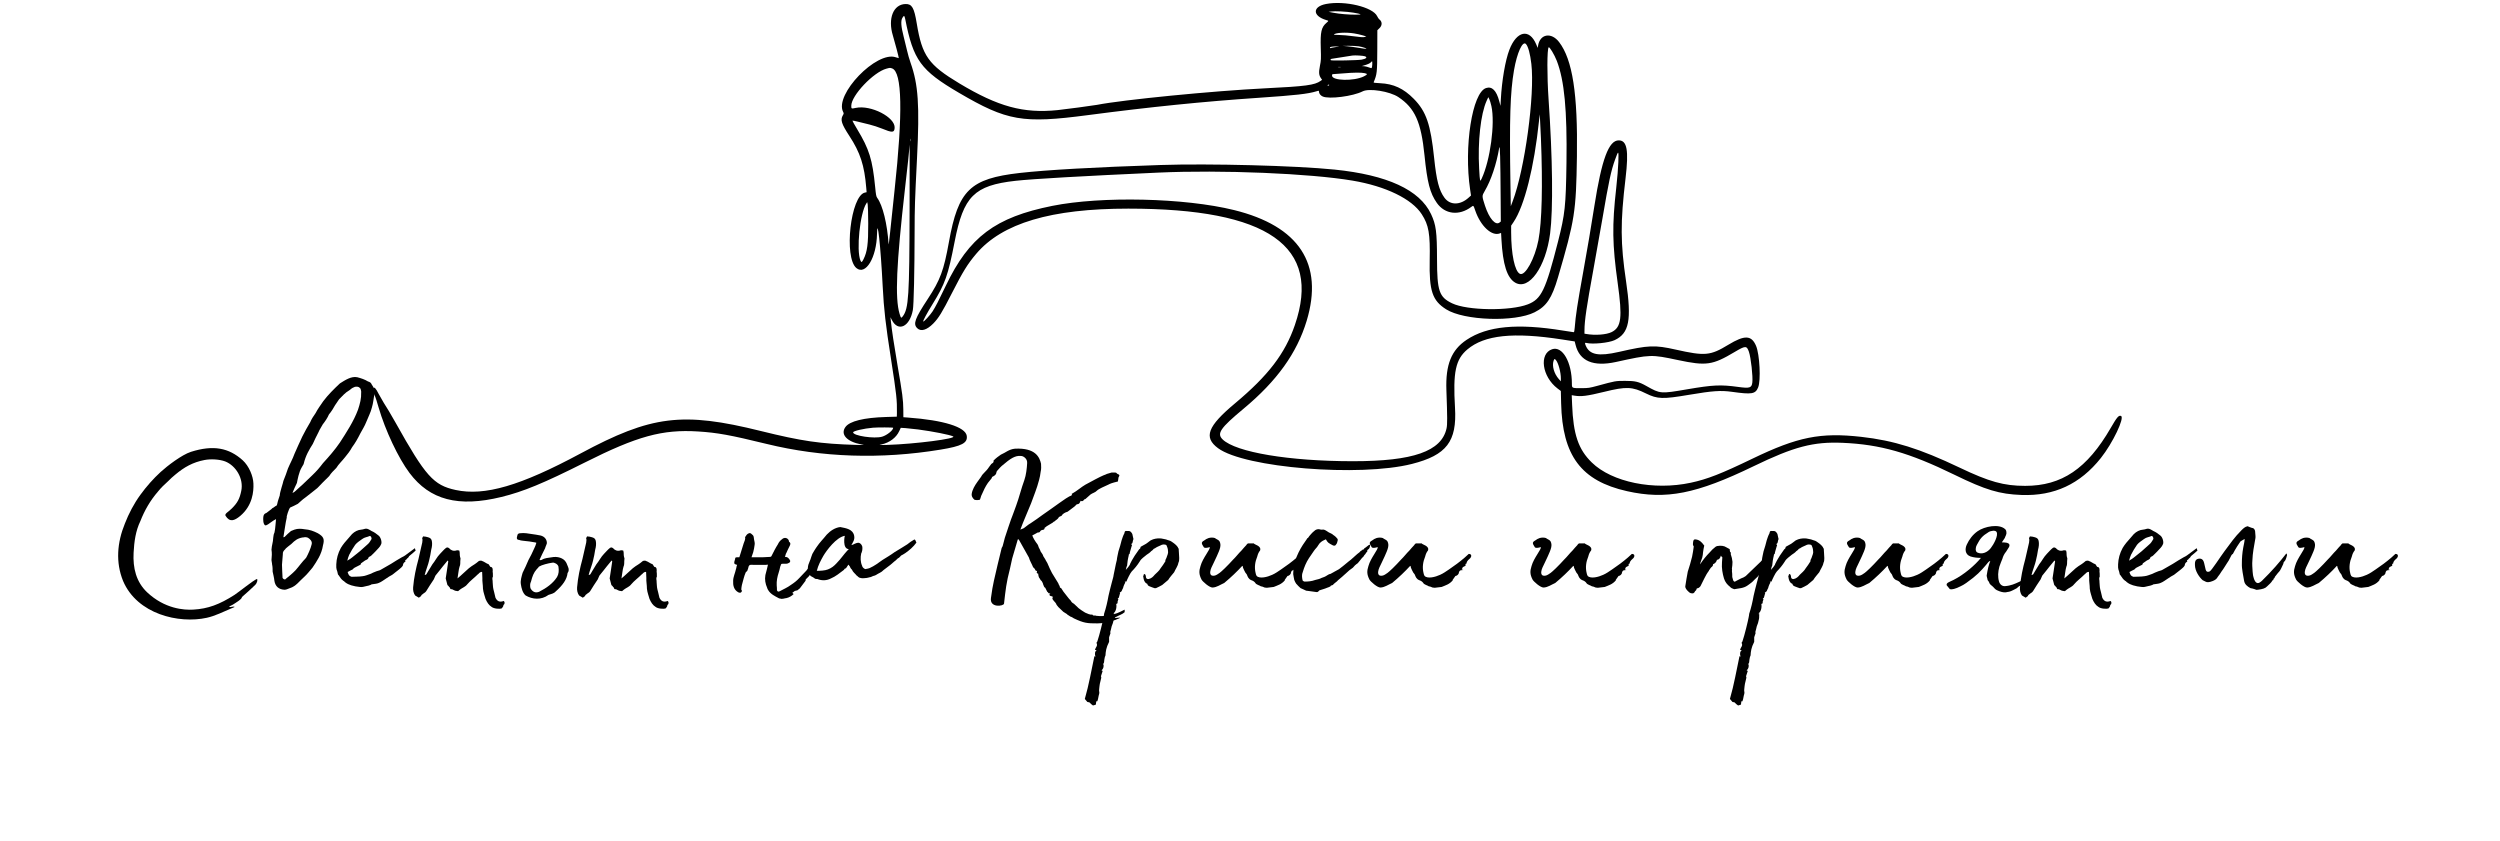
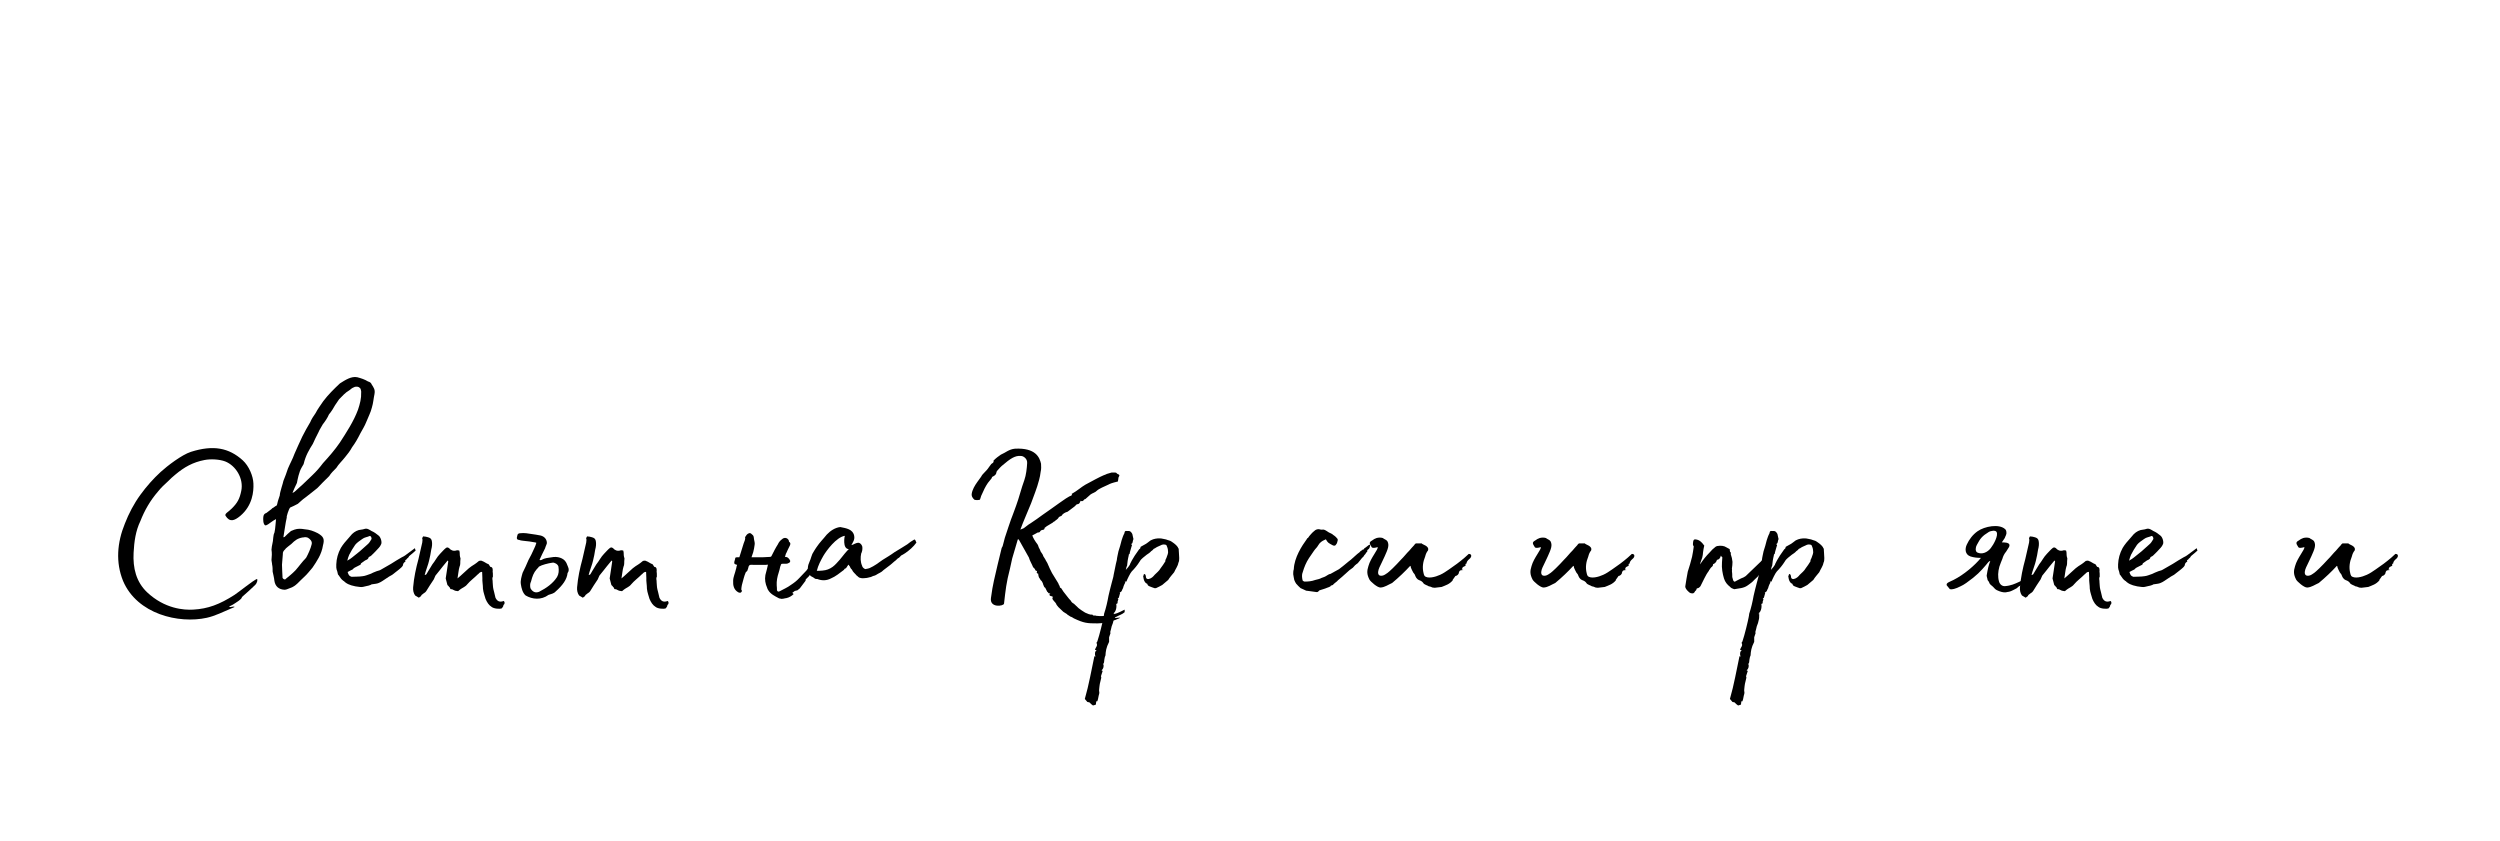
<svg xmlns="http://www.w3.org/2000/svg" width="446" zoomAndPan="magnify" viewBox="0 0 334.5 112.5" height="150" preserveAspectRatio="xMidYMid meet" version="1.0">
  <defs>
    <g />
    <clipPath id="157acd1aa9">
      <path d="M 49.883 0 L 284 0 L 284 67.949 L 49.883 67.949 Z M 49.883 0 " clip-rule="nonzero" />
    </clipPath>
  </defs>
  <g clip-path="url(#157acd1aa9)">
-     <path fill="#000000" d="M 177.438 0.531 C 175.59 0.883 175.594 2.133 177.438 2.68 C 177.801 2.785 177.801 2.781 177.473 3.062 C 176.793 3.648 176.652 4.273 176.719 6.414 C 176.766 7.906 176.758 8.059 176.605 8.82 C 176.43 9.719 176.465 10.066 176.758 10.484 L 176.898 10.68 L 176.691 10.828 C 175.91 11.387 174.691 11.551 169.293 11.816 C 162.27 12.164 150.273 13.344 146.766 14.031 C 146.289 14.125 142.414 14.641 141.492 14.734 C 136.926 15.195 133.562 14.277 128.371 11.164 C 124.227 8.676 123.375 7.477 122.66 3.133 C 122.316 1.031 122.02 0.516 121.156 0.539 C 119.531 0.578 118.77 2.477 119.465 4.75 C 119.734 5.633 120.289 7.75 120.258 7.781 C 120.25 7.789 120.066 7.738 119.855 7.664 C 117.285 6.773 111.617 12.652 112.809 14.969 C 112.914 15.172 112.91 15.199 112.766 15.445 C 112.422 16.031 112.598 16.586 113.629 18.164 C 115.102 20.414 115.66 22.121 115.906 25.148 L 115.953 25.719 L 115.734 25.766 C 113.82 26.148 112.879 34.453 114.586 35.867 C 115.824 36.891 117.285 34.465 117.344 31.289 C 117.387 28.84 117.828 32.891 118.105 38.332 C 118.266 41.441 118.484 43.348 119.227 48.105 C 119.953 52.785 120.035 53.527 120.008 55.25 L 119.996 55.75 L 118.578 55.793 C 115.57 55.883 113.688 56.348 113.121 57.133 C 112.41 58.117 113.297 59.098 115.238 59.465 C 115.75 59.562 115.734 59.562 114.531 59.527 C 109.738 59.383 107.27 59.023 101.812 57.672 C 91.309 55.062 87.16 55.582 77.684 60.672 C 69.633 65 64.848 66.398 60.961 65.559 C 58.008 64.922 56.934 63.719 52.945 56.582 C 52.512 55.812 52.102 55.102 52.031 55 C 51.773 54.629 50.895 53.152 50.66 52.695 C 50.305 51.992 50.105 51.77 49.969 51.906 C 49.852 52.016 49.992 52.707 50.199 53.066 C 50.242 53.145 50.449 53.793 50.656 54.516 C 51.547 57.578 53.297 61.289 54.793 63.281 C 57.516 66.906 61.324 67.902 67.082 66.496 C 70.027 65.773 72.68 64.68 78.234 61.891 C 85.281 58.348 88.617 57.434 93.398 57.73 C 95.973 57.891 97.707 58.207 102.547 59.391 C 109.988 61.215 117.855 61.473 125.848 60.16 C 128.703 59.691 129.492 59.273 129.352 58.312 C 129.18 57.133 126.25 56.219 121.504 55.871 L 120.871 55.824 L 120.863 54.797 C 120.852 53.512 120.746 52.695 120.094 48.914 C 119.625 46.168 119.316 44.129 119.191 42.902 L 119.145 42.445 L 119.332 42.812 C 120.168 44.457 121.719 43.73 122.137 41.496 C 122.266 40.82 122.363 36.359 122.375 30.945 C 122.383 27.723 122.406 26.957 122.695 21.207 C 123.055 14.059 122.867 11.312 121.832 8.395 C 121.676 7.961 121.469 7.234 121.367 6.777 C 121.266 6.32 121.055 5.453 120.898 4.855 C 120.559 3.539 120.508 2.785 120.734 2.398 C 120.949 2.031 121.02 2.059 121.117 2.547 C 122.207 8.07 123.191 9.418 128.301 12.414 C 134.75 16.195 136.828 16.555 145.574 15.402 C 153.914 14.305 160.973 13.59 168.453 13.082 C 173.348 12.75 174.992 12.566 176.145 12.215 C 176.461 12.117 176.477 12.117 176.477 12.25 C 176.477 12.512 176.676 12.773 176.977 12.91 C 177.832 13.297 181.031 12.883 182.324 12.223 C 183.188 11.777 185.953 12.223 187.102 12.988 C 189.316 14.465 190.141 16.301 190.598 20.781 C 190.965 24.422 191.332 25.84 192.246 27.145 C 193.32 28.684 195.234 28.906 196.863 27.68 C 197.152 27.465 197.145 27.457 197.387 28.168 C 198.098 30.246 199.594 31.645 200.672 31.23 L 200.844 31.164 L 200.891 32.023 C 201.078 35.402 201.641 37.176 202.738 37.82 C 204.574 38.898 206.828 35.723 207.406 31.227 C 207.82 28.023 207.742 21.152 207.195 13.223 C 206.984 10.145 206.992 6.551 207.211 6.332 C 207.324 6.223 207.98 7.316 208.301 8.141 C 209.316 10.781 209.691 14.742 209.594 21.801 C 209.512 27.582 209.398 28.645 208.465 32.316 C 206.801 38.844 206.238 40.016 204.43 40.719 C 202.059 41.637 196.324 41.562 194.297 40.586 C 192.555 39.75 192.281 38.949 192.273 34.672 C 192.266 31.016 192.145 30.082 191.477 28.652 C 189.961 25.41 185.613 23.406 178.543 22.688 C 173.375 22.164 161.82 21.859 155.277 22.078 C 146.504 22.367 140.051 22.734 136.453 23.141 C 129.797 23.898 128.211 25.441 126.965 32.383 C 126.281 36.191 125.805 37.469 124.133 40.008 C 122.406 42.637 122.152 43.336 122.719 43.906 C 123.207 44.398 123.992 44.176 124.867 43.293 C 125.582 42.566 126.055 41.797 127.355 39.242 C 128.844 36.324 129.453 35.336 130.613 33.965 C 134.098 29.855 140.637 27.914 150.969 27.914 C 169.699 27.918 176.883 32.941 173.25 43.5 C 171.938 47.316 169.703 50.238 165.258 53.957 C 161.562 57.043 161.008 58.512 162.977 59.969 C 166.531 62.598 181.941 63.848 188.918 62.074 C 193.555 60.895 194.949 59.074 194.68 54.551 C 194.395 49.781 194.754 48.09 196.332 46.754 C 198.629 44.82 202.48 44.414 209.012 45.422 L 210.695 45.684 L 210.812 46.148 C 211.359 48.324 213.184 49.094 216.207 48.434 C 220.832 47.418 220.926 47.414 224.508 48.176 C 228.301 48.98 229.129 48.863 232.105 47.09 C 233.547 46.234 233.711 46.23 234.004 47.066 C 234.27 47.832 234.559 50.402 234.461 51.18 C 234.371 51.902 234.113 51.984 232.582 51.773 C 230.199 51.449 229.223 51.496 225.734 52.09 C 222.18 52.699 222.152 52.695 220.305 51.656 C 219.262 51.07 218.809 50.957 217.43 50.961 C 216.129 50.965 216.176 50.957 213.719 51.625 C 212.668 51.906 212.539 51.93 211.652 51.934 C 210.312 51.941 210.32 51.941 210.32 51.355 C 210.32 48.461 209.066 46.266 207.676 46.727 C 205.895 47.32 206.316 50.395 208.395 51.977 L 208.84 52.312 L 208.879 53.953 C 209.043 60.984 211.559 64.34 217.695 65.719 C 222.926 66.891 226.969 66.094 234.645 62.375 C 240.051 59.758 242.633 59.082 246.547 59.25 C 251.582 59.465 255.434 60.562 261.473 63.508 C 265.688 65.566 267.523 66.117 270.48 66.227 C 274.848 66.391 278.324 64.77 281.094 61.285 C 282.688 59.281 284.32 55.859 283.785 55.652 C 283.484 55.539 283.254 55.805 282.418 57.254 C 279.262 62.711 275.867 65.012 270.965 65.008 C 268.125 65.008 266.156 64.461 262.184 62.562 C 256.867 60.027 253.387 58.938 249.027 58.449 C 243.574 57.84 240.52 58.453 234.492 61.363 C 230.27 63.402 228.457 64.109 226.227 64.59 C 221.262 65.656 215.676 64.516 212.98 61.879 C 211.176 60.117 210.504 58.129 210.348 54.129 L 210.297 52.875 L 210.641 52.934 C 211.559 53.09 212.348 52.988 214.629 52.43 C 217.602 51.699 218.375 51.727 220.234 52.645 C 221.77 53.402 222.48 53.422 225.98 52.828 C 229.18 52.289 230.223 52.215 231.762 52.43 C 234.41 52.801 234.871 52.723 235.238 51.84 C 235.621 50.914 235.449 47.426 234.961 46.277 C 234.348 44.836 233.441 44.801 231.25 46.129 C 228.836 47.594 228.137 47.656 224.23 46.781 C 221.395 46.145 220.582 46.176 216.625 47.082 C 213.891 47.707 212.688 47.48 212.172 46.242 C 212.027 45.895 212.043 45.832 212.25 45.883 C 213.082 46.094 215.25 45.879 216.043 45.508 C 217.984 44.598 218.332 42.809 217.57 37.66 C 216.809 32.52 216.793 29.781 217.5 23.844 C 217.941 20.109 217.703 18.781 216.586 18.781 C 215.25 18.777 214.312 21.301 213.332 27.535 C 212.875 30.449 212.402 33.246 211.832 36.395 C 211.051 40.727 210.82 42.223 210.699 43.832 C 210.664 44.266 210.625 44.449 210.559 44.449 C 210.512 44.449 209.875 44.352 209.152 44.234 C 203.023 43.234 198.996 43.621 196.227 45.473 C 194.195 46.828 193.406 48.789 193.527 52.184 C 193.66 55.887 193.664 56.789 193.547 57.328 C 192.867 60.387 189.09 61.711 181.031 61.711 C 172.512 61.711 165.355 60.516 163.586 58.793 C 162.777 58.004 163.262 57.289 166.383 54.691 C 170.859 50.965 173.523 47.25 174.832 42.926 C 177.133 35.293 173.824 30.25 165.102 28.102 C 158.512 26.477 147.398 26.223 140.809 27.543 C 133.16 29.078 129.664 31.703 126.539 38.254 C 125.609 40.203 125.168 41.059 124.773 41.672 C 124.449 42.168 123.598 43.094 123.527 43.02 C 123.461 42.957 124.02 41.914 124.766 40.711 C 126.461 37.969 126.848 36.871 127.734 32.316 C 128.91 26.258 130.359 24.812 135.859 24.195 C 138.086 23.941 145.004 23.547 155 23.094 C 163.418 22.711 175.289 23.203 180.977 24.168 C 185.418 24.918 188.91 26.613 190.227 28.66 C 191.172 30.129 191.363 31.238 191.293 34.812 C 191.211 38.922 191.648 40.223 193.496 41.387 C 195.898 42.902 202.668 43.125 205.332 41.781 C 206.922 40.98 207.637 39.914 208.457 37.117 C 210.715 29.41 210.883 28.336 210.992 20.926 C 211.117 12.57 210.402 7.973 208.613 5.637 C 207.57 4.27 206.047 4.531 205.793 6.117 L 205.746 6.41 L 205.547 5.938 C 204.637 3.773 202.926 4.117 201.953 6.664 C 201.41 8.074 200.949 10.762 200.812 13.289 L 200.766 14.164 L 200.602 13.547 C 200.223 12.105 199.629 11.516 198.832 11.781 C 196.984 12.395 195.852 19.637 196.703 25.371 L 196.82 26.16 L 196.508 26.441 C 195.375 27.477 194.016 27.48 193.266 26.453 C 192.543 25.469 192.203 24.156 191.891 21.172 C 191.422 16.637 190.828 14.91 189.16 13.219 C 187.797 11.836 186.457 11.215 184.652 11.133 C 183.867 11.098 183.762 11.078 183.805 10.98 C 184.242 9.941 184.27 9.695 184.281 6.684 L 184.289 4.047 L 184.586 3.754 C 184.965 3.387 184.949 2.883 184.555 2.594 C 184.48 2.543 184.348 2.348 184.262 2.164 C 183.68 0.945 179.949 0.051 177.438 0.531 M 181.066 1.691 C 182.242 1.891 182.332 1.961 181.414 1.965 C 180.453 1.969 179.227 1.867 178.402 1.707 L 177.773 1.586 L 178.086 1.539 C 178.586 1.461 180.219 1.543 181.066 1.691 M 181.172 4.469 C 181.535 4.527 182.055 4.645 182.324 4.727 L 182.816 4.875 L 182.578 4.949 C 182.398 5.004 182.051 4.98 181.109 4.852 C 180.43 4.758 179.555 4.68 179.164 4.68 C 178.77 4.68 178.465 4.656 178.48 4.625 C 178.637 4.375 180.066 4.293 181.172 4.469 M 204.176 5.895 C 204.473 6.227 204.738 7.203 204.895 8.547 C 205.379 12.688 204.016 22.676 202.383 26.965 L 202.145 27.594 L 202.098 24.723 C 201.953 15.883 202.062 12.363 202.574 9.391 C 202.98 7.047 203.73 5.402 204.176 5.895 M 181.777 6.195 C 182.301 6.27 183.035 6.523 182.758 6.535 C 182.688 6.539 182.262 6.48 181.812 6.402 C 181.363 6.324 180.695 6.234 180.328 6.199 L 179.664 6.141 L 180.445 6.129 C 180.879 6.125 181.477 6.152 181.777 6.195 M 178.699 6.301 C 178.359 6.352 178.051 6.414 178.016 6.438 C 177.977 6.461 177.945 6.434 177.945 6.375 C 177.945 6.262 178.199 6.219 178.926 6.211 C 179.27 6.203 179.242 6.215 178.699 6.301 M 182.625 7.531 C 183 7.664 182.801 7.867 182.188 7.98 C 181.691 8.074 178.129 8.141 178.07 8.059 C 177.977 7.918 178.016 7.887 178.352 7.84 C 178.531 7.816 179.141 7.719 179.699 7.629 C 180.258 7.539 180.824 7.449 180.961 7.43 C 181.34 7.383 182.375 7.445 182.625 7.531 M 183.59 8.848 C 183.551 9.102 183.52 9.148 183.426 9.105 C 183.113 8.977 182.664 8.863 182.438 8.855 L 182.188 8.848 L 182.43 8.777 C 182.973 8.625 183.246 8.504 183.414 8.348 L 183.586 8.18 L 183.609 8.359 C 183.625 8.457 183.613 8.676 183.59 8.848 M 179.367 8.984 C 179.277 9 179.137 9 179.051 8.984 C 178.965 8.965 179.035 8.953 179.207 8.953 C 179.383 8.953 179.453 8.965 179.367 8.984 M 119.359 9.152 C 120.711 9.625 120.82 15.074 119.684 25.531 C 119.477 27.445 119.215 29.898 119.109 30.98 C 119 32.062 118.902 32.824 118.895 32.668 C 118.711 29.934 118.109 27.473 117.375 26.48 C 117.242 26.301 117.199 26.086 117.098 25.039 C 116.734 21.34 116.309 19.969 114.688 17.285 C 114.32 16.676 114.035 16.16 114.055 16.141 C 114.074 16.121 114.402 16.184 114.785 16.281 C 115.164 16.375 115.863 16.547 116.332 16.66 C 116.801 16.773 117.543 17.016 117.977 17.195 C 119.387 17.777 119.656 17.766 119.703 17.117 C 119.809 15.695 116.527 14.008 114.496 14.438 C 113.906 14.566 113.902 14.562 113.902 14.148 C 113.902 12.781 116.867 9.652 118.613 9.184 C 119.074 9.059 119.09 9.059 119.359 9.152 M 182.57 9.785 C 183.012 9.879 182.996 9.961 182.496 10.215 C 181.18 10.883 178.227 10.816 178.227 10.121 C 178.227 9.934 178.25 9.918 178.488 9.91 C 178.633 9.91 179.211 9.867 179.77 9.816 C 181.098 9.699 182.129 9.688 182.57 9.785 M 177.84 11.395 C 177.816 11.434 177.75 11.465 177.691 11.465 C 177.637 11.465 177.605 11.434 177.633 11.395 C 177.656 11.355 177.723 11.324 177.781 11.324 C 177.836 11.324 177.867 11.355 177.84 11.395 M 199.551 14.203 C 200.059 16.523 199.395 21.445 198.246 23.902 C 198.02 24.387 198.012 24.359 197.91 22.578 C 197.707 18.949 198.113 15.242 198.914 13.48 L 199.133 13 L 199.27 13.266 C 199.344 13.41 199.469 13.832 199.551 14.203 M 206.176 18.496 C 206.43 24.832 206.309 29.707 205.84 32.141 C 205.359 34.613 204.074 36.961 203.371 36.641 C 202.676 36.324 202.191 34.023 202.191 31.043 L 202.191 30.191 L 202.516 29.707 C 203.973 27.551 205.277 22.352 205.918 16.176 L 206.008 15.297 L 206.055 15.965 C 206.082 16.332 206.137 17.473 206.176 18.496 M 121.801 18.867 C 121.781 18.953 121.77 18.898 121.766 18.742 C 121.766 18.59 121.781 18.516 121.797 18.586 C 121.816 18.652 121.816 18.777 121.801 18.867 M 200.789 26.793 L 200.809 29.637 L 200.645 29.77 C 200.098 30.215 199.254 29.242 198.691 27.52 C 198.273 26.227 198.273 26.215 198.652 25.566 C 199.5 24.133 200.238 21.93 200.59 19.797 C 200.699 19.156 200.754 21.07 200.789 26.793 M 121.703 28 C 121.68 39.656 121.574 41.293 120.789 42.328 C 120.578 42.609 120.543 42.578 120.363 41.988 C 119.734 39.902 119.93 35.391 121.09 25.215 C 121.508 21.551 121.613 20.535 121.656 19.957 C 121.68 19.617 121.707 19.34 121.711 19.34 C 121.719 19.34 121.715 23.238 121.703 28 M 216.535 21.68 C 216.512 22.414 216.391 23.902 216.25 25.16 C 215.684 30.188 215.723 32.688 216.449 37.891 C 217.094 42.516 216.938 43.777 215.645 44.43 C 214.938 44.785 213.422 44.898 212.23 44.684 L 212 44.645 L 212.004 44.176 C 212.004 42.93 212.281 41.059 213.199 36.043 C 213.582 33.957 214.133 30.855 214.422 29.152 C 215.25 24.293 215.559 22.84 216.094 21.363 C 216.562 20.066 216.586 20.082 216.535 21.68 M 116.168 29.926 C 116.18 32.637 116.039 33.688 115.539 34.684 C 115.324 35.121 115.25 35.152 115.129 34.863 C 114.551 33.477 115.062 28.512 115.918 27.219 L 116.031 27.043 L 116.098 27.359 C 116.133 27.531 116.164 28.688 116.168 29.926 M 208.168 48.16 C 208.504 48.535 208.852 49.816 208.844 50.664 L 208.844 51.023 L 208.562 50.707 C 207.941 50.004 207.641 48.965 207.863 48.289 C 207.957 48.004 208.008 47.98 208.168 48.16 M 119.508 57.238 C 119.508 57.566 118.684 58.23 118.035 58.426 C 117.004 58.738 114.137 58.309 114.148 57.848 C 114.152 57.664 115.566 57.336 116.809 57.227 C 117.422 57.172 119.508 57.18 119.508 57.238 M 122.836 57.461 C 124.797 57.719 127.129 58.18 127.527 58.391 C 128.074 58.684 122.414 59.414 118.738 59.527 C 117.555 59.562 117.527 59.562 117.957 59.465 C 119.035 59.219 119.914 58.559 120.316 57.684 L 120.523 57.242 L 121.152 57.281 C 121.5 57.305 122.258 57.387 122.836 57.461 " fill-opacity="1" fill-rule="evenodd" />
-   </g>
+     </g>
  <g fill="#000000" fill-opacity="1">
    <g transform="translate(13.938, 77.628)">
      <g>
        <path d="M 13.734 5.031 C 14.906 4.766 15.734 4.312 17.438 3.594 C 17.438 3.438 16.984 3.625 16.766 3.594 C 16.641 3.516 16.984 3.406 17.172 3.297 C 17.484 3.109 18.5 2.5 18.422 2.266 C 19.062 1.703 19.75 1.094 20.203 0.641 C 20.5 0.344 20.578 -0.156 20.422 -0.156 C 19.938 0.031 18.078 1.547 17.438 1.969 C 15.438 3.25 13.891 3.828 11.922 3.938 C 10.672 4.016 8.094 3.828 5.75 1.625 C 4.281 0.234 3.828 -1.625 3.938 -3.672 C 4.016 -5.141 4.203 -6.578 4.844 -7.906 C 5.406 -9.344 6.172 -10.672 7.188 -11.844 C 7.562 -12.328 8.094 -12.828 8.594 -13.281 C 8.812 -13.5 9.156 -13.844 9.5 -14.109 C 10.703 -15.125 11.875 -15.781 13.422 -16.078 C 14.219 -16.234 15.391 -16.188 16.188 -15.891 C 17.625 -15.328 18.688 -13.578 18.344 -11.953 C 18.125 -10.859 17.812 -10.328 17.094 -9.609 C 16.609 -9.109 16.109 -8.922 16.234 -8.625 C 16.797 -7.719 17.406 -7.938 18.203 -8.594 C 19.859 -9.984 20.016 -11.875 19.969 -12.938 C 19.938 -13.922 19.375 -15.281 18.531 -16.047 C 16.688 -17.703 14.609 -18.125 11.609 -17.172 C 10.359 -16.766 8.438 -15.281 7.562 -14.484 C 6.578 -13.578 5.672 -12.562 4.844 -11.422 C 3.969 -10.219 3.297 -8.922 2.766 -7.562 C 1.734 -5.031 1.516 -2.391 2.531 0.109 C 4.422 4.547 9.984 5.859 13.734 5.031 Z M 13.734 5.031 " />
      </g>
    </g>
  </g>
  <g fill="#000000" fill-opacity="1">
    <g transform="translate(34.855, 77.628)">
      <g>
        <path d="M 3.219 1.281 C 3.484 1.281 3.672 1.141 3.938 1.062 C 4.734 0.828 5.219 0.109 5.828 -0.422 C 6.281 -0.828 6.578 -1.25 6.953 -1.672 C 7.531 -2.531 8.172 -3.438 8.359 -4.656 C 8.594 -5.516 8.438 -5.828 7.672 -6.281 C 7.078 -6.578 6.578 -6.766 5.906 -6.812 C 5.453 -6.891 5 -6.922 4.547 -6.766 C 4.391 -6.703 4.203 -6.625 4.078 -6.578 C 3.75 -6.312 3.484 -6.047 3.219 -5.781 C 3.172 -5.75 3.062 -5.75 3.062 -5.75 C 3.172 -6.312 3.359 -7.797 3.516 -8.391 C 3.438 -8.438 3.781 -9.531 3.969 -9.719 C 4.312 -9.875 4.578 -9.984 5 -10.219 C 5.266 -10.438 5.594 -10.781 5.984 -11.047 C 6.5 -11.469 7.078 -11.875 7.609 -12.328 C 8.094 -12.828 8.625 -13.391 9.188 -13.922 C 9.453 -14.344 9.766 -14.641 10.141 -15.016 C 10.438 -15.516 10.938 -15.969 11.312 -16.453 C 11.656 -16.875 11.984 -17.281 12.25 -17.781 C 12.672 -18.344 13.016 -18.953 13.359 -19.641 C 13.625 -20.125 13.953 -20.656 14.141 -21.141 C 14.406 -21.828 14.75 -22.438 14.906 -23.109 C 15.094 -23.719 15.125 -24.328 15.25 -24.891 C 15.359 -25.5 15.172 -25.719 14.859 -26.219 C 14.797 -26.406 14.641 -26.516 14.375 -26.594 C 13.953 -26.859 13.469 -27.016 12.938 -27.156 C 12.141 -27.312 11.344 -26.781 10.625 -26.328 C 9.828 -25.578 9.047 -24.812 8.391 -23.938 C 8.016 -23.375 7.641 -22.891 7.375 -22.359 C 7.078 -21.938 6.812 -21.531 6.656 -21.141 C 6.281 -20.5 5.906 -19.859 5.594 -19.219 C 5.219 -18.453 4.875 -17.625 4.547 -16.906 C 4.312 -16.234 3.938 -15.578 3.672 -14.938 C 3.484 -14.375 3.297 -13.844 3.062 -13.281 C 3.031 -13.016 2.578 -11.766 2.578 -11.344 C 2.344 -10.672 2.344 -10.594 2.312 -10.516 C 2.266 -10.359 2.234 -10.094 2.156 -9.984 C 1.891 -9.875 1.812 -9.719 1.594 -9.641 C 1.406 -9.422 1.203 -9.344 0.797 -9 C 0.609 -8.922 0.422 -8.859 0.375 -8.469 C 0.344 -8.141 0.344 -7.531 0.609 -7.344 C 0.797 -7.266 1.203 -7.609 1.469 -7.797 C 1.547 -7.875 1.922 -8.094 2.078 -8.172 C 2.047 -7.938 1.969 -6.734 1.891 -6.5 C 1.891 -6.469 1.859 -6.281 1.812 -6.234 C 1.734 -6.094 1.734 -5.75 1.703 -5.672 C 1.672 -5 1.516 -4.766 1.469 -4.078 C 1.547 -3.625 1.516 -3.172 1.469 -2.688 C 1.469 -2.5 1.547 -2.344 1.547 -2.125 C 1.625 -1.781 1.625 -1.438 1.625 -1.141 C 1.703 -0.75 1.812 -0.375 1.859 0.078 C 1.969 0.828 2.453 1.25 3.219 1.281 Z M 4.281 -11.688 C 4.422 -12.062 4.656 -12.562 4.875 -13.016 C 4.953 -13.422 5.141 -14.484 5.516 -15.094 C 5.641 -15.359 5.75 -15.438 5.781 -15.578 C 6.047 -16.688 6.5 -17.438 7 -18.234 C 7.188 -18.688 7.484 -19.25 7.75 -19.781 C 7.938 -20.234 8.141 -20.469 8.328 -20.844 C 8.625 -21.219 8.969 -21.719 9.156 -22.172 C 9.5 -22.578 9.766 -23.031 9.984 -23.422 L 10.516 -24.203 C 11.078 -24.734 11.203 -25 11.953 -25.453 C 12.25 -25.719 12.375 -25.766 12.641 -25.875 C 13.094 -25.953 13.234 -25.797 13.391 -25.609 C 13.422 -25.453 13.5 -25.234 13.469 -25.125 C 13.5 -24.328 13.312 -23.609 13.047 -22.812 C 12.453 -21.219 11.5 -19.781 10.625 -18.422 C 9.953 -17.438 9.188 -16.562 8.359 -15.656 C 7.938 -15.094 7.484 -14.562 6.922 -14.031 C 6.125 -13.234 5.375 -12.562 4.578 -11.844 C 4.469 -11.766 4.422 -11.734 4.312 -11.688 Z M 3.359 -0.156 C 3.328 -0.031 3.062 -0.109 2.953 -0.297 C 2.906 -0.828 2.906 -1.516 2.875 -2.047 C 2.875 -2.047 2.875 -2.078 2.875 -2.078 L 2.984 -3.406 C 2.953 -3.828 3.141 -3.969 3.297 -4.125 C 3.359 -4.281 4.047 -4.766 4.125 -4.844 C 4.609 -5.328 4.953 -5.594 5.641 -5.719 L 5.719 -5.719 C 5.984 -5.781 6.203 -5.75 6.359 -5.672 C 6.656 -5.484 6.953 -5.188 6.844 -4.797 C 6.734 -4.281 6.359 -3.438 6.094 -2.984 C 5.562 -2.453 5.188 -1.891 4.688 -1.328 C 4.281 -0.906 3.828 -0.531 3.359 -0.156 Z M 3.359 -0.156 " />
      </g>
    </g>
  </g>
  <g fill="#000000" fill-opacity="1">
    <g transform="translate(45.37, 77.628)">
      <g>
        <path d="M 9.953 -3.703 C 10.062 -3.781 10.141 -3.891 10.25 -3.969 C 10.25 -4.016 10.219 -4.016 10.219 -4.016 L 10.141 -4.281 L 8.859 -3.328 C 8.781 -3.25 8.547 -3.141 8.391 -3.062 C 8.016 -2.844 7.297 -2.422 6.953 -2.188 L 6.844 -2.125 L 5.594 -1.406 C 5.406 -1.281 5.219 -1.281 5.031 -1.203 C 4.734 -1.094 4.422 -0.953 4.156 -0.828 C 3.828 -0.719 3.484 -0.562 3.141 -0.531 C 2.641 -0.453 2.156 -0.484 1.672 -0.453 C 1.359 -0.562 1.281 -0.641 1.141 -1.094 C 1.406 -1.25 1.516 -1.281 1.812 -1.438 C 1.891 -1.516 1.969 -1.625 2.078 -1.672 C 2.312 -1.812 2.609 -1.922 2.875 -2.078 C 2.906 -2.125 2.906 -2.234 2.953 -2.266 L 3.484 -2.641 C 3.625 -2.719 3.891 -2.766 3.938 -3.031 C 3.969 -3.141 4.203 -3.172 4.312 -3.297 C 4.656 -3.625 5 -3.969 5.328 -4.344 C 5.453 -4.469 5.562 -4.656 5.641 -4.844 C 5.75 -5.141 5.562 -5.781 5.266 -5.984 C 5 -6.203 4.688 -6.438 4.344 -6.578 C 4.078 -6.734 3.75 -7 3.359 -6.844 C 3.219 -6.812 3.109 -6.766 2.984 -6.766 C 2.5 -6.734 2.078 -6.5 1.734 -6.172 C 1.406 -5.781 1.062 -5.406 0.719 -5 C 0.531 -4.766 0.375 -4.547 0.234 -4.312 C -0.156 -3.594 -0.344 -2.875 -0.375 -2.125 C -0.375 -1.859 -0.422 -1.594 -0.234 -1.141 C -0.156 -0.75 -0.156 -0.75 -0.078 -0.688 C 0.156 -0.344 0.297 -0.109 0.562 0.078 C 0.609 0.109 0.719 0.156 0.75 0.234 C 1.141 0.531 1.281 0.562 1.625 0.688 C 1.969 0.797 2.391 0.875 2.766 0.906 C 3.062 0.953 3.328 0.875 3.625 0.797 C 3.828 0.75 4.047 0.719 4.203 0.641 C 4.312 0.562 4.391 0.531 4.547 0.531 C 4.797 0.484 5.062 0.484 5.297 0.375 C 5.672 0.234 5.984 -0.031 6.312 -0.234 C 6.578 -0.422 6.812 -0.562 7.109 -0.719 L 7.828 -1.281 C 7.984 -1.406 8.172 -1.547 8.328 -1.703 C 8.359 -1.734 8.516 -1.891 8.547 -2 L 8.547 -2.047 C 8.594 -2.312 8.734 -2.391 8.891 -2.5 C 8.781 -2.609 8.859 -2.688 9 -2.766 L 9.109 -2.906 C 9.312 -3.031 9.312 -3.141 9.375 -3.219 Z M 1.359 -3.406 C 1.594 -3.859 1.859 -4.312 2.156 -4.734 C 2.422 -5.062 2.766 -5.266 3.109 -5.516 C 3.406 -5.75 3.75 -5.75 4.078 -5.906 C 4.234 -5.984 4.422 -5.641 4.312 -5.453 C 4.156 -5.188 4.016 -4.953 3.781 -4.766 L 2.766 -3.859 L 1.734 -3.031 C 1.594 -2.906 1.406 -2.797 1.094 -2.609 C 1.172 -2.906 1.25 -3.172 1.359 -3.406 Z M 1.359 -3.406 " />
      </g>
    </g>
  </g>
  <g fill="#000000" fill-opacity="1">
    <g transform="translate(54.902, 77.628)">
      <g>
        <path d="M 12.219 3.781 C 12.453 3.516 12.453 3.438 12.453 3.328 C 12.516 3.25 12.594 3.219 12.594 3.141 C 12.672 2.984 12.516 2.719 12.453 2.797 C 11.922 2.984 11.609 2.797 11.391 2.344 C 11.203 1.625 11.203 1.469 11.125 1.25 C 11.047 0.953 11.047 0.609 11.016 0.266 C 11.047 0.031 10.891 -0.234 11.047 -0.453 L 11.047 -0.641 C 11.047 -0.828 11.047 -1.016 11.016 -1.141 C 11.047 -1.406 11.047 -1.781 10.703 -1.781 L 10.484 -2.125 C 10.094 -2.266 9.953 -2.453 9.578 -2.578 C 9.5 -2.641 9.312 -2.609 9.188 -2.578 C 8.891 -2.312 8.734 -2.234 8.594 -2.125 C 8.328 -1.969 8.062 -1.781 7.828 -1.594 C 7.422 -1.25 6.812 -0.641 6.312 -0.234 C 6.391 -0.641 6.469 -1.469 6.578 -1.781 C 6.734 -2.078 6.656 -2.422 6.703 -2.766 C 6.734 -2.875 6.703 -3.031 6.656 -3.109 C 6.578 -3.406 6.656 -3.703 6.547 -3.969 C 6.391 -3.969 6.281 -4.047 6.125 -3.969 C 5.75 -3.859 5.406 -4.016 5.188 -4.281 C 5.031 -4.391 4.922 -4.422 4.766 -4.312 C 4.469 -4.078 4.234 -3.781 3.969 -3.516 C 3.562 -3.109 3.297 -2.531 2.953 -2.125 C 2.453 -1.281 2.266 -1.016 2.156 -0.797 C 2.125 -0.75 2.047 -0.719 1.922 -0.688 C 2 -1.094 2.453 -2.266 2.5 -2.578 C 2.641 -3.109 2.719 -3.594 2.797 -4.078 C 2.906 -4.469 2.953 -4.875 2.875 -5.266 C 2.797 -5.594 2.609 -5.672 2.344 -5.75 C 2.125 -5.828 2 -5.828 1.703 -5.859 C 1.703 -5.781 1.547 -5.641 1.594 -5.562 C 1.672 -5.406 1.594 -5.219 1.594 -5.031 C 1.406 -4.312 1.281 -3.562 1.094 -2.844 C 0.75 -1.594 0.484 -0.344 0.375 0.953 C 0.344 1.359 0.422 1.734 0.641 2.047 L 1.141 2.344 L 1.438 2.125 C 1.469 2 1.547 1.922 1.625 1.891 C 1.781 1.734 2 1.672 2.125 1.469 C 2.453 0.953 2.766 0.422 3.141 -0.109 L 3.359 -0.609 L 3.938 -1.328 C 4.125 -1.594 4.547 -2.078 5 -2.641 C 5.062 -2.531 5.109 -2.453 5.062 -2.422 C 5 -1.859 4.797 -0.75 4.734 -0.234 L 4.953 0.609 C 4.953 0.688 5.109 0.75 5.141 0.828 C 5.188 0.953 5.297 0.953 5.297 1.016 C 5.328 1.172 5.406 1.25 5.562 1.203 L 5.984 1.406 C 6.172 1.438 6.281 1.469 6.391 1.469 L 6.656 1.25 C 6.953 1.016 7.344 0.906 7.609 0.562 C 8.016 0.078 8.547 -0.297 9.047 -0.797 C 9.078 -0.828 9.156 -0.828 9.156 -0.906 C 9.375 -1.094 9.5 -1.141 9.609 -1.094 L 9.641 -0.266 C 9.609 0.109 9.719 0.641 9.719 1.141 C 9.766 1.672 9.984 2.156 10.062 2.5 C 10.25 2.953 10.516 3.359 10.859 3.562 C 11.203 3.859 12.062 3.859 12.219 3.781 Z M 12.219 3.781 " />
      </g>
    </g>
  </g>
  <g fill="#000000" fill-opacity="1">
    <g transform="translate(68.783, 77.628)">
      <g>
        <path d="M 1.547 2.047 C 2.453 2.578 3.625 2.688 4.609 1.969 C 4.953 1.859 5.328 1.781 5.562 1.516 C 6.5 0.688 7.078 -0.109 7.156 -0.953 C 7.344 -1.203 7.375 -1.469 7.188 -1.859 C 7.109 -2 7.078 -2.188 6.953 -2.391 C 6.625 -2.984 5.781 -3.219 5.031 -3.062 C 4.578 -2.984 4.125 -2.984 3.703 -2.719 C 3.594 -2.688 3.484 -2.641 3.406 -2.719 C 3.625 -3.219 3.891 -3.75 4.156 -4.281 C 4.203 -4.5 4.344 -4.734 4.391 -4.953 C 4.391 -5.453 4.078 -5.859 3.516 -5.984 L 2.906 -6.094 C 2.266 -6.172 2.266 -6.203 1.625 -6.281 C 1.328 -6.312 1.094 -6.312 0.828 -6.281 C 0.641 -6.281 0.484 -6.203 0.453 -6.047 C 0.266 -5.484 0.422 -5.406 0.719 -5.375 C 0.906 -5.297 1.094 -5.297 1.281 -5.266 C 1.922 -5.188 2.156 -5.188 2.766 -5.062 C 2.797 -5.062 2.844 -5.062 2.984 -5 C 2.906 -4.688 2.797 -4.469 2.688 -4.234 C 2.391 -3.562 2.266 -3.328 1.922 -2.688 C 1.672 -2.078 1.406 -1.516 1.141 -0.984 C 1.016 -0.531 0.828 0.031 0.906 0.531 C 0.984 1.062 1.141 1.703 1.547 2.047 Z M 3.219 1.594 C 2.766 1.734 2.391 1.469 2.188 1.062 C 2.125 0.75 2.125 0.453 2.266 0.188 C 2.453 -0.531 2.609 -0.984 3.031 -1.469 C 3.172 -1.594 3.25 -1.703 3.328 -1.812 C 3.703 -2.047 4.578 -2.266 5.141 -2.344 C 5.375 -2.391 5.859 -2.156 5.938 -1.812 C 6.016 -1.281 5.984 -0.828 5.75 -0.422 C 5.188 0.453 4.312 1.062 3.359 1.547 C 3.297 1.547 3.297 1.594 3.219 1.594 Z M 3.219 1.594 " />
      </g>
    </g>
  </g>
  <g fill="#000000" fill-opacity="1">
    <g transform="translate(76.84, 77.628)">
      <g>
        <path d="M 12.219 3.781 C 12.453 3.516 12.453 3.438 12.453 3.328 C 12.516 3.25 12.594 3.219 12.594 3.141 C 12.672 2.984 12.516 2.719 12.453 2.797 C 11.922 2.984 11.609 2.797 11.391 2.344 C 11.203 1.625 11.203 1.469 11.125 1.25 C 11.047 0.953 11.047 0.609 11.016 0.266 C 11.047 0.031 10.891 -0.234 11.047 -0.453 L 11.047 -0.641 C 11.047 -0.828 11.047 -1.016 11.016 -1.141 C 11.047 -1.406 11.047 -1.781 10.703 -1.781 L 10.484 -2.125 C 10.094 -2.266 9.953 -2.453 9.578 -2.578 C 9.5 -2.641 9.312 -2.609 9.188 -2.578 C 8.891 -2.312 8.734 -2.234 8.594 -2.125 C 8.328 -1.969 8.062 -1.781 7.828 -1.594 C 7.422 -1.25 6.812 -0.641 6.312 -0.234 C 6.391 -0.641 6.469 -1.469 6.578 -1.781 C 6.734 -2.078 6.656 -2.422 6.703 -2.766 C 6.734 -2.875 6.703 -3.031 6.656 -3.109 C 6.578 -3.406 6.656 -3.703 6.547 -3.969 C 6.391 -3.969 6.281 -4.047 6.125 -3.969 C 5.75 -3.859 5.406 -4.016 5.188 -4.281 C 5.031 -4.391 4.922 -4.422 4.766 -4.312 C 4.469 -4.078 4.234 -3.781 3.969 -3.516 C 3.562 -3.109 3.297 -2.531 2.953 -2.125 C 2.453 -1.281 2.266 -1.016 2.156 -0.797 C 2.125 -0.75 2.047 -0.719 1.922 -0.688 C 2 -1.094 2.453 -2.266 2.5 -2.578 C 2.641 -3.109 2.719 -3.594 2.797 -4.078 C 2.906 -4.469 2.953 -4.875 2.875 -5.266 C 2.797 -5.594 2.609 -5.672 2.344 -5.75 C 2.125 -5.828 2 -5.828 1.703 -5.859 C 1.703 -5.781 1.547 -5.641 1.594 -5.562 C 1.672 -5.406 1.594 -5.219 1.594 -5.031 C 1.406 -4.312 1.281 -3.562 1.094 -2.844 C 0.75 -1.594 0.484 -0.344 0.375 0.953 C 0.344 1.359 0.422 1.734 0.641 2.047 L 1.141 2.344 L 1.438 2.125 C 1.469 2 1.547 1.922 1.625 1.891 C 1.781 1.734 2 1.672 2.125 1.469 C 2.453 0.953 2.766 0.422 3.141 -0.109 L 3.359 -0.609 L 3.938 -1.328 C 4.125 -1.594 4.547 -2.078 5 -2.641 C 5.062 -2.531 5.109 -2.453 5.062 -2.422 C 5 -1.859 4.797 -0.75 4.734 -0.234 L 4.953 0.609 C 4.953 0.688 5.109 0.75 5.141 0.828 C 5.188 0.953 5.297 0.953 5.297 1.016 C 5.328 1.172 5.406 1.25 5.562 1.203 L 5.984 1.406 C 6.172 1.438 6.281 1.469 6.391 1.469 L 6.656 1.25 C 6.953 1.016 7.344 0.906 7.609 0.562 C 8.016 0.078 8.547 -0.297 9.047 -0.797 C 9.078 -0.828 9.156 -0.828 9.156 -0.906 C 9.375 -1.094 9.5 -1.141 9.609 -1.094 L 9.641 -0.266 C 9.609 0.109 9.719 0.641 9.719 1.141 C 9.766 1.672 9.984 2.156 10.062 2.5 C 10.25 2.953 10.516 3.359 10.859 3.562 C 11.203 3.859 12.062 3.859 12.219 3.781 Z M 12.219 3.781 " />
      </g>
    </g>
  </g>
  <g fill="#000000" fill-opacity="1">
    <g transform="translate(90.721, 77.628)">
      <g />
    </g>
  </g>
  <g fill="#000000" fill-opacity="1">
    <g transform="translate(97.908, 77.628)">
      <g>
        <path d="M 6.469 2.453 C 6.734 2.578 7.031 2.422 7.344 2.391 C 7.672 2.312 8.016 2.125 8.281 1.859 C 8.203 1.781 8.172 1.734 8.094 1.703 L 8.438 1.438 L 8.781 1.359 L 9.109 1.094 L 9.875 0.078 C 9.906 -0.031 9.875 -0.078 9.906 -0.109 L 10.328 -0.531 C 10.594 -0.828 11.203 -1.922 11.312 -2.125 C 11.422 -2.344 11.578 -2.766 11.469 -2.984 C 11.312 -3.062 11.156 -2.797 10.812 -2.391 C 10.672 -2.156 10.547 -1.969 10.406 -1.812 C 10.297 -1.672 10.094 -1.469 9.984 -1.281 C 9.641 -0.953 9.375 -0.609 9.047 -0.297 C 8.703 0.078 8.359 0.344 7.906 0.641 C 7.453 0.984 6.922 1.203 6.438 1.469 C 6.234 1.594 6.094 1.516 6.047 1.328 C 6.047 1.141 6.047 0.953 6.016 0.688 C 5.984 0.109 6.094 -0.453 6.281 -1.016 C 6.391 -1.328 6.391 -1.438 6.469 -1.734 C 6.5 -1.922 6.547 -1.891 6.578 -2.078 C 6.625 -2.156 6.656 -2.188 6.703 -2.188 C 6.922 -2.234 7.297 -2.156 7.484 -2.234 C 7.641 -2.312 7.828 -2.344 7.828 -2.578 C 7.672 -2.953 7.422 -3.141 7.109 -3.109 C 7.188 -3.25 7.219 -3.562 7.297 -3.625 C 7.422 -3.938 7.609 -4.281 7.75 -4.578 C 7.828 -4.734 7.938 -4.953 7.672 -5.141 C 7.641 -5.188 7.641 -5.266 7.641 -5.297 C 7.453 -5.75 6.953 -5.719 6.734 -5.484 C 6.5 -5.328 6.281 -5.062 6.172 -4.797 C 5.859 -4.312 5.594 -3.781 5.328 -3.25 C 5.297 -3.141 5.188 -3.109 5 -3.109 C 4.688 -3.109 4.391 -3.062 4.078 -3.062 L 2.641 -3.062 C 2.719 -3.328 2.797 -3.562 2.875 -3.75 C 2.953 -4.078 3.031 -4.422 3.062 -4.734 C 3.109 -4.953 3.031 -5.219 2.984 -5.453 C 2.953 -5.672 2.953 -5.938 2.797 -6.047 C 2.641 -6.172 2.531 -6.359 2.312 -6.281 C 2.078 -6.203 1.969 -6.047 1.891 -5.906 C 1.859 -5.859 1.781 -5.781 1.781 -5.75 C 1.859 -5.453 1.672 -5.188 1.594 -4.922 L 1.016 -3.062 L 0.688 -3.062 C 0.484 -3.062 0.453 -2.984 0.453 -2.844 C 0.234 -2.234 0.375 -2.156 0.484 -2.125 L 0.719 -2.047 C 0.609 -1.812 0.641 -1.672 0.562 -1.469 C 0.453 -0.953 0.188 -0.422 0.188 0.078 C 0.156 0.688 0.266 1.281 0.875 1.625 C 1.062 1.703 1.203 1.703 1.281 1.594 C 1.406 1.469 1.359 1.359 1.281 1.281 L 1.281 1.172 C 1.281 1.016 1.328 0.828 1.359 0.641 L 1.594 -0.234 C 1.672 -0.484 1.734 -0.75 1.859 -1.016 C 1.859 -1.062 1.922 -1.094 1.969 -1.141 L 2.078 -1.25 C 2.156 -1.469 2.234 -1.672 2.266 -1.859 C 2.312 -1.922 2.391 -2.047 2.453 -2.047 C 2.609 -2.078 2.766 -2.047 2.953 -2.047 L 4.312 -2.047 C 4.469 -2.047 4.656 -2.047 4.844 -2.078 C 4.844 -2 4.609 -1.094 4.5 -0.688 C 4.391 -0.078 4.5 0.484 4.734 1.016 C 4.766 1.141 4.797 1.203 4.875 1.328 C 5.188 1.859 5.75 2.125 6.312 2.422 C 6.359 2.453 6.391 2.453 6.469 2.453 Z M 6.469 2.453 " />
      </g>
    </g>
  </g>
  <g fill="#000000" fill-opacity="1">
    <g transform="translate(108.272, 77.628)">
      <g>
        <path d="M 14.344 -5.031 L 14.188 -5.375 L 14.078 -5.453 C 13.688 -5.219 13.391 -5.031 13.125 -4.797 C 12.25 -4.234 12.328 -4.312 11.422 -3.75 C 10.891 -3.359 10.328 -3.031 9.828 -2.719 C 9.312 -2.344 8.703 -1.891 8.094 -1.625 C 7.938 -1.547 7.797 -1.547 7.672 -1.516 C 7.562 -1.469 7.484 -1.469 7.422 -1.516 C 7.219 -1.625 7.109 -1.781 7.078 -1.922 C 6.844 -2.453 6.844 -3.031 6.953 -3.562 C 7 -3.625 7 -3.703 7.031 -3.75 C 7.156 -4.047 7.109 -4.469 7.109 -4.469 C 7.031 -4.734 6.891 -4.922 6.656 -5 C 6.203 -5.031 5.938 -4.734 5.641 -4.688 C 5.828 -5.062 6.125 -5.406 6.016 -5.938 C 5.859 -6.812 4.953 -6.953 4.156 -7.109 C 3.438 -7.031 2.797 -6.578 2.344 -6.094 C 1.891 -5.516 1.406 -5.062 0.984 -4.422 C 0.906 -4.344 0.828 -4.156 0.688 -3.969 L 0.422 -3.516 C 0.344 -3.25 0.234 -3.062 0.188 -2.844 C 0.188 -2.797 0.188 -2.797 0.156 -2.766 C 0.078 -2.531 0 -2.344 -0.109 -2.078 C -0.266 -1.516 -0.156 -1.016 0.188 -0.562 C 0.422 -0.453 0.719 -0.266 0.797 -0.188 C 0.906 -0.156 1.016 -0.156 1.094 -0.156 C 1.672 0.078 2.312 0.078 2.906 -0.234 C 3.516 -0.484 4.125 -0.984 4.578 -1.328 C 4.656 -1.359 4.688 -1.469 4.766 -1.547 C 5.031 -1.547 5.031 -1.922 5.297 -2.078 C 5.328 -2 5.328 -1.922 5.406 -1.891 C 5.516 -1.703 5.484 -1.625 5.719 -1.406 C 5.859 -1.062 6.125 -0.906 6.359 -0.609 C 6.469 -0.562 6.547 -0.422 6.656 -0.375 C 6.734 -0.297 6.953 -0.297 7.031 -0.266 C 7.188 -0.234 7.531 -0.297 7.672 -0.297 C 7.797 -0.297 7.984 -0.375 8.016 -0.375 C 8.141 -0.375 8.328 -0.453 8.391 -0.484 C 8.594 -0.609 8.703 -0.562 8.922 -0.688 C 9.312 -0.953 9.641 -1.016 9.953 -1.359 L 10.859 -2.047 L 11.422 -2.531 C 11.531 -2.578 11.797 -2.875 11.844 -2.906 C 12.031 -2.984 12.188 -3.172 12.297 -3.297 C 12.406 -3.359 12.672 -3.484 12.859 -3.625 C 13.359 -3.969 13.953 -4.469 14.344 -5.031 Z M 5.109 -3.969 C 4.547 -3.359 4.281 -2.906 3.703 -2.312 C 3.328 -1.891 2.984 -1.625 2.5 -1.438 C 2.125 -1.281 1.438 -1.25 1.016 -1.25 C 1.203 -2 1.547 -2.641 1.891 -3.25 C 2.312 -3.969 3.625 -5.75 4.766 -5.938 C 4.734 -5.906 4.422 -4.234 5.266 -4.156 L 5.297 -4.156 C 5.297 -4.156 5.141 -3.969 5.109 -3.969 Z M 5.109 -3.969 " />
      </g>
    </g>
  </g>
  <g fill="#000000" fill-opacity="1">
    <g transform="translate(120.527, 77.628)">
      <g />
    </g>
  </g>
  <g fill="#000000" fill-opacity="1">
    <g transform="translate(127.713, 77.628)">
      <g>
        <path d="M 22.766 3.938 L 22.172 4.234 C 21.641 4.5 21.109 4.609 20.688 4.688 C 20.156 4.797 19.562 4.844 18.953 4.766 C 18.766 4.656 18.578 4.844 18.453 4.609 C 18.125 4.656 17.781 4.469 17.484 4.344 C 17.141 4.156 16.875 3.938 16.609 3.75 L 16 3.172 C 15.891 3.109 15.625 2.953 15.578 2.766 C 15.203 2.391 14.906 1.922 14.562 1.516 L 14.266 1.062 C 14.188 1.016 14.141 1.016 14.109 0.984 C 14.109 0.75 13.922 0.609 13.891 0.422 C 13.625 -0.031 13.359 -0.422 13.047 -0.953 C 12.828 -1.359 12.641 -1.781 12.516 -2.078 C 12.406 -2.391 12.25 -2.531 12.141 -2.797 L 11.875 -3.219 C 11.844 -3.359 11.766 -3.516 11.531 -3.828 C 11.469 -3.969 11.422 -4.156 11.312 -4.312 C 11.234 -4.422 11.234 -4.578 11.125 -4.766 C 10.781 -5.219 10.547 -5.594 10.406 -5.984 C 10.406 -5.984 11.125 -6.359 11.078 -6.359 C 11.234 -6.391 11.391 -6.391 11.422 -6.469 C 11.531 -6.703 11.734 -6.734 11.875 -6.734 C 11.953 -6.812 12.031 -6.812 12.141 -6.922 L 11.953 -6.922 C 12.219 -7.156 12.453 -7.297 12.781 -7.484 C 13.094 -7.672 13.203 -7.719 13.234 -7.797 C 13.469 -7.875 13.469 -7.984 13.625 -8.062 C 13.688 -8.141 13.812 -8.172 13.922 -8.359 C 13.953 -8.547 14.344 -8.516 14.406 -8.734 C 14.484 -8.859 14.797 -9.078 15.125 -9.156 C 15.391 -9.375 15.656 -9.531 16.078 -9.875 L 16.344 -10.141 C 16.719 -10.172 16.766 -10.359 16.875 -10.625 C 17.094 -10.484 17.219 -10.625 17.328 -10.75 C 17.328 -10.812 17.406 -10.812 17.516 -10.859 L 18.203 -11.469 C 18.453 -11.656 18.844 -11.734 19.062 -11.984 C 19.297 -12.219 20.094 -12.562 20.578 -12.781 C 20.812 -12.906 21.062 -13.016 21.859 -13.203 C 21.906 -13.359 21.906 -13.547 21.938 -13.734 C 22.125 -14.078 22.125 -14.078 21.719 -14.266 C 21.719 -14.297 21.719 -14.375 21.484 -14.406 L 21.031 -14.406 L 20.391 -14.219 C 20.281 -14.141 20.125 -14.109 19.938 -14.031 C 19.484 -13.844 18.344 -13.234 17.516 -12.781 C 16.984 -12.484 16.422 -11.953 15.656 -11.531 C 15.734 -11.469 15.734 -11.469 15.734 -11.422 C 15.734 -11.422 15.625 -11.422 15.656 -11.312 C 15.391 -11.312 14.453 -10.625 14.031 -10.328 C 13.734 -10.094 12.297 -9.109 11.734 -8.703 C 11.312 -8.391 10.75 -7.984 10.172 -7.609 C 9.828 -7.422 9.609 -7.188 9.266 -6.953 L 8.812 -6.766 C 9.234 -7.938 9.766 -9.078 10.25 -10.297 C 10.625 -11.344 11.016 -12.25 11.312 -13.391 C 11.422 -13.812 11.469 -14.031 11.531 -14.531 C 11.609 -14.797 11.609 -15.281 11.578 -15.578 C 11.391 -16.422 10.859 -17.734 8.094 -17.594 C 7.266 -17.516 6.844 -17.062 6.203 -16.797 C 5.859 -16.562 5.562 -16.344 5.219 -16 C 5.266 -15.891 5.188 -15.734 5.141 -15.703 L 4.922 -15.547 L 4.609 -15.125 C 4.234 -14.531 3.781 -14.297 3.562 -13.844 C 3.25 -13.391 2.844 -12.906 2.578 -12.375 C 2.453 -12.109 2.344 -11.844 2.312 -11.609 C 2.234 -11.234 2.453 -10.938 2.688 -10.75 C 3.031 -10.672 3.406 -10.75 3.406 -10.781 C 3.484 -10.969 3.516 -11.125 3.562 -11.266 C 3.703 -11.578 3.891 -11.953 4.016 -12.25 C 4.125 -12.484 4.312 -12.781 4.469 -13.016 L 4.922 -13.578 C 5 -13.656 5 -13.766 5.031 -13.812 C 5.297 -13.953 5.562 -14.078 5.594 -14.375 L 5.672 -14.609 C 5.672 -14.562 6.016 -15.016 6.312 -15.281 C 6.438 -15.391 6.547 -15.469 6.734 -15.625 C 7.828 -16.562 8.391 -16.688 9 -16.609 C 9.266 -16.562 9.766 -16.234 9.719 -15.656 C 9.688 -15.016 9.578 -14.031 9.344 -13.391 C 8.922 -12.25 8.656 -11.078 8.25 -9.984 C 8.062 -9.5 7.906 -9 7.75 -8.625 C 7.672 -8.516 6.766 -5.781 6.734 -5.672 C 6.625 -5.188 6.547 -5 6.438 -4.547 L 6.312 -4.312 C 6.047 -3.219 5.938 -2.797 5.781 -2.125 C 5.375 -0.297 5.141 0.375 4.875 2.391 C 4.688 3.75 6.578 3.484 6.625 3.141 C 6.844 1.25 6.922 0.375 7.422 -1.547 C 7.531 -2 7.641 -2.578 7.719 -2.906 L 8.469 -5.453 L 8.594 -5.453 L 9.953 -3.031 C 10.062 -2.609 10.359 -2.156 10.516 -1.734 C 10.75 -1.547 10.75 -1.469 10.859 -1.281 C 10.938 -1.25 11.125 -1.25 11.016 -1.094 C 10.969 -1.094 11.016 -0.984 11.047 -0.906 C 11.203 -0.906 11.203 -0.875 11.203 -0.797 C 11.203 -0.641 11.266 -0.453 11.312 -0.344 C 11.469 -0.188 11.469 0 11.656 0.109 C 11.734 0.234 11.844 0.422 11.875 0.609 C 11.953 0.719 11.953 0.953 12.141 1.016 L 12.406 1.547 C 12.406 1.547 12.484 1.625 12.516 1.625 C 12.594 1.891 12.75 1.672 12.828 1.781 C 12.703 1.781 12.75 1.859 12.703 1.859 L 12.75 2.078 C 12.906 2.125 13.047 2.156 13.203 2.234 L 13.125 2.234 C 13.172 2.344 13.094 2.391 13.094 2.453 C 13.094 2.531 13.172 2.609 13.281 2.766 C 13.312 2.766 13.656 3.172 13.656 3.297 L 13.891 3.594 L 14.562 4.234 L 15.062 4.547 L 15.062 4.578 L 15.516 4.875 C 15.703 4.922 15.891 5.062 15.969 5.109 C 17.328 5.75 17.734 5.781 19.109 5.781 C 19.75 5.781 20.422 5.641 20.734 5.562 C 21.141 5.406 21.484 5.375 21.75 5.219 C 21.938 5.141 22.094 5.109 22.172 5 L 21.484 5.062 L 21.453 5 C 22.172 4.609 22.391 4.609 22.766 4.281 Z M 6.734 -5.672 Z M 6.734 -5.672 " />
      </g>
    </g>
  </g>
  <g fill="#000000" fill-opacity="1">
    <g transform="translate(148.554, 77.628)">
      <g>
        <path d="M -2.312 16.766 C -2.156 16.719 -2 16.688 -1.922 16.641 C -1.922 16.453 -1.891 16.344 -1.859 16.188 C -1.859 16.188 -1.781 16.188 -1.781 16.234 C -1.734 16.188 -1.703 16.156 -1.703 16.109 C -1.625 15.922 -1.594 15.625 -1.547 15.438 C -1.516 15.328 -1.438 15.094 -1.469 14.984 C -1.547 14.719 -1.438 14.375 -1.438 14.141 C -1.406 13.766 -1.25 13.359 -1.203 13.047 C -1.203 12.938 -1.25 12.859 -1.25 12.859 C -1.172 12.594 -1.094 12.406 -1.016 12.141 L -1.172 12.062 C -0.875 11.844 -0.828 11.344 -0.953 11.234 C -0.875 11.078 -0.828 11.047 -0.828 10.938 C -0.797 10.703 -0.797 10.547 -0.719 10.25 C -0.719 10.219 -0.641 10.141 -0.641 10.062 C -0.609 9.531 -0.562 9.047 -0.156 8.25 L -0.156 7.641 L 0.031 7.078 C 0 7.031 0 6.953 0 6.922 C 0.078 6.703 0.109 6.469 0.188 6.172 C 0.297 5.938 0.422 5.562 0.484 5.188 C 0.531 5 0.484 4.797 0.531 4.578 C 0.484 4.578 0.484 4.578 0.422 4.547 C 0.484 4.547 0.531 4.5 0.562 4.5 C 0.531 4.469 0.484 4.469 0.422 4.422 C 0.688 4.312 0.906 3.703 0.797 3.172 C 1.062 3.141 0.953 2.953 0.984 2.844 C 1.062 2.641 1.141 2.5 0.984 2.422 C 1.016 2.391 1.141 2.391 1.141 2.344 C 1.203 2.125 1.25 1.922 1.328 1.672 C 1.328 1.672 1.281 1.672 1.25 1.625 L 1.203 1.625 C 1.594 1.625 1.547 1.25 1.734 1.016 C 1.672 1.062 1.891 0.484 2 0.344 C 2 0.297 2 0.234 1.922 0.188 L 2.156 0.188 C 2.266 -0.109 2.688 -0.984 2.875 -1.172 C 3.25 -1.547 3.625 -2 3.938 -2.5 C 4.156 -2.906 4.547 -3.109 4.875 -3.406 C 5.109 -3.562 5.297 -3.672 5.484 -3.891 C 5.641 -3.969 5.75 -4.125 5.859 -4.234 L 5.938 -4.234 C 6.172 -4.422 6.391 -4.5 6.734 -4.656 C 6.922 -4.797 7.375 -4.844 7.531 -4.656 C 7.609 -4.469 7.719 -4.203 7.719 -3.969 C 7.797 -3.625 7.641 -3.359 7.531 -3.031 C 7.531 -2.953 7.422 -2.844 7.375 -2.688 L 7.375 -2.531 C 7.156 -2.156 6.953 -1.891 6.734 -1.594 C 6.547 -1.25 6.203 -0.984 5.938 -0.719 C 5.75 -0.484 5.516 -0.234 5.141 -0.156 C 5 -0.109 4.766 -0.188 4.766 -0.484 C 4.734 -0.641 4.734 -0.828 4.5 -0.828 C 4.5 -0.641 4.344 -0.531 4.422 -0.422 C 4.469 -0.031 4.578 0.297 4.875 0.453 L 4.953 0.484 C 5 0.719 5.109 0.75 5.266 0.828 C 5.484 0.906 5.719 1.016 5.906 1.062 C 5.938 1.094 6.047 1.062 6.125 1.062 C 6.438 0.906 6.656 0.828 6.953 0.641 L 7.75 -0.031 C 7.984 -0.422 8.281 -0.719 8.547 -1.062 C 8.703 -1.438 9.047 -1.891 9.109 -2.312 C 9.312 -2.688 9.188 -3.219 9.188 -3.625 C 9.188 -3.781 9.156 -3.938 9.156 -4.125 C 9.188 -4.203 9.188 -4.234 9.109 -4.234 C 9.047 -4.656 8.062 -5.266 8.016 -5.266 C 7.75 -5.328 7.641 -5.406 7.453 -5.453 C 7.219 -5.484 6.891 -5.594 6.625 -5.594 C 6.234 -5.594 5.859 -5.562 5.406 -5.328 L 4.797 -4.875 L 4.125 -4.5 C 4.047 -4.469 4.047 -4.422 4.016 -4.281 C 4.016 -4.234 3.891 -4.156 3.859 -4.125 C 2.953 -2.906 2.578 -2.047 2.609 -2.047 C 2.266 -1.516 2.188 -1.547 2.078 -1.359 C 2.125 -1.625 2.188 -1.859 2.266 -2 L 2.266 -2.078 C 2.344 -2.953 2.453 -3.109 2.5 -3.484 L 2.578 -3.484 C 2.641 -3.891 2.766 -4.156 2.844 -4.5 C 2.875 -4.547 2.875 -4.609 2.906 -4.656 C 2.797 -4.797 2.797 -4.875 2.953 -4.953 C 2.984 -5.062 3.031 -5.219 3.031 -5.297 C 3.109 -5.453 3.109 -5.562 3.062 -5.672 L 2.953 -6.172 C 2.844 -6.391 2.688 -6.625 2.344 -6.578 L 2.234 -6.578 C 2 -6.625 1.922 -6.547 1.891 -6.281 C 1.703 -5.938 1.625 -5.641 1.516 -5.328 C 1.406 -4.844 1.25 -4.344 1.094 -3.859 C 1.016 -3.438 0.906 -3.062 0.875 -2.688 C 0.688 -2 0.609 -1.359 0.453 -0.719 C 0.422 -0.375 0.266 0 0.188 0.375 C 0.031 0.984 -0.109 1.516 -0.234 2.078 C -0.375 2.875 -0.562 3.703 -0.828 4.5 C -0.828 4.656 -0.875 4.797 -0.906 5 C -0.984 5.453 -1.438 7.344 -1.734 8.203 C -1.781 8.25 -1.891 8.391 -1.812 8.469 C -1.734 8.625 -1.781 8.812 -1.891 8.969 C -1.969 9.078 -2 9.188 -2.047 9.344 C -1.969 9.344 -1.922 9.344 -1.812 9.375 C -2.047 9.5 -2.125 9.875 -1.969 10.219 C -2.047 10.219 -2.078 10.172 -2.125 10.172 C -2.531 12.062 -2.844 13.953 -3.406 15.891 L -3.062 16.297 L -2.797 16.344 C -2.609 16.531 -2.453 16.688 -2.312 16.766 Z M -2.312 16.766 " />
      </g>
    </g>
  </g>
  <g fill="#000000" fill-opacity="1">
    <g transform="translate(158.956, 77.628)">
      <g>
-         <path d="M 10.547 1.016 L 11.469 0.906 C 11.984 0.688 12.516 0.562 12.969 0 C 12.969 0 12.938 0 12.938 -0.031 L 13.312 -0.562 C 13.5 -0.562 13.766 -0.797 13.766 -0.984 C 13.812 -1.172 13.891 -1.328 14.078 -1.328 C 14.141 -1.328 14.219 -1.359 14.375 -1.359 C 14.219 -1.406 14.188 -1.438 14.141 -1.469 C 14.297 -1.547 14.188 -1.703 14.375 -1.781 C 14.484 -1.859 14.797 -1.891 14.641 -2.156 L 14.797 -2.234 C 14.828 -2.609 15.125 -2.766 15.328 -2.984 C 15.469 -3.172 15.516 -3.516 15.094 -3.516 L 14.562 -3.031 C 13.891 -2.453 13.172 -1.922 12.453 -1.438 C 12.062 -1.172 11.688 -0.906 11.266 -0.719 C 10.625 -0.422 9.609 -0.156 9.188 -0.562 C 9.109 -0.688 9.078 -0.797 9.047 -0.953 C 8.859 -1.703 8.969 -2.453 9.266 -3.172 C 9.344 -3.484 9.453 -3.75 9.641 -3.969 C 9.875 -4.609 8.812 -4.766 8.812 -4.922 L 8.016 -4.922 C 7.906 -4.844 7.828 -4.766 7.797 -4.688 C 7.562 -4.469 7.375 -4.203 7.156 -3.969 C 6.766 -3.594 6.438 -3.141 6.047 -2.766 C 5.641 -2.344 5.328 -1.969 4.922 -1.594 C 4.609 -1.328 4.422 -1.062 3.891 -0.75 C 3.672 -0.609 3.359 -0.531 3.141 -0.641 C 2.844 -0.828 2.984 -1.359 3.141 -1.703 C 3.25 -1.969 3.672 -2.766 3.859 -3.219 C 4.281 -4.156 4.5 -4.688 4.203 -5.219 C 4.078 -5.406 3.781 -5.484 3.594 -5.641 C 3.328 -5.719 3.062 -5.719 2.766 -5.641 C 2.531 -5.562 2.344 -5.453 2.188 -5.328 C 2.078 -5.266 1.922 -5.188 1.859 -5.031 C 1.812 -4.844 1.969 -4.656 2.125 -4.391 C 2.234 -4.281 2.531 -4.312 2.906 -4.422 C 3.031 -4.156 1.969 -2.984 1.672 -1.891 C 1.469 -1.25 1.438 -0.797 1.812 -0.078 C 1.922 0.156 2.875 1.016 3.297 0.984 C 3.859 0.953 4.312 0.609 4.844 0.375 C 5.75 -0.375 6.578 -1.172 7.266 -1.922 C 7.344 -1.812 7.375 -1.781 7.344 -1.703 C 7.453 -1.469 7.531 -1.25 7.672 -1.016 C 7.719 -0.953 7.797 -0.875 7.875 -0.75 C 7.984 -0.453 8.094 -0.156 8.469 0 C 8.703 0.078 8.891 0.188 9.047 0.422 C 9.047 0.484 9.234 0.562 9.375 0.641 C 9.5 0.688 9.641 0.75 9.766 0.828 C 9.906 0.828 10.062 0.906 10.25 0.984 C 10.359 1.016 10.438 0.984 10.547 1.016 Z M 10.547 1.016 " />
-       </g>
+         </g>
    </g>
  </g>
  <g fill="#000000" fill-opacity="1">
    <g transform="translate(173.594, 77.628)">
      <g>
        <path d="M 9.688 -4.766 C 9.641 -4.734 9.578 -4.688 9.531 -4.688 C 9.344 -4.547 9.109 -4.344 8.922 -4.234 C 8.922 -4.234 8.922 -4.156 8.891 -4.078 C 8.781 -4.234 8.734 -4.078 8.703 -4.047 C 8.516 -3.938 8.391 -3.859 8.328 -3.75 C 8.016 -3.562 7.156 -2.688 6.844 -2.5 C 6.438 -2.156 6.016 -1.812 5.562 -1.469 L 4.391 -0.828 C 4.234 -0.828 4.125 -0.719 3.969 -0.641 C 3.75 -0.484 3.484 -0.375 3.219 -0.297 C 2.984 -0.156 2.688 -0.109 2.391 -0.031 C 1.891 0.156 1.406 0.188 0.953 0.188 C 0.828 0.156 0.719 0.109 0.688 0 C 0.609 -0.344 0.562 -0.75 0.719 -1.094 C 0.906 -1.734 1.172 -2.391 1.547 -2.953 C 1.781 -3.297 2 -3.594 2.188 -3.891 C 2.391 -4.203 2.641 -4.391 2.797 -4.688 C 2.984 -5.031 3.328 -5.266 3.672 -5.406 C 3.781 -5.484 3.828 -5.484 3.891 -5.328 C 3.938 -5.219 4.047 -5.109 4.156 -5 C 4.312 -4.875 4.5 -4.797 4.688 -4.688 C 4.797 -4.609 5.031 -4.578 5.109 -4.688 C 5.219 -4.844 5.328 -4.953 5.328 -5.109 C 5.406 -5.266 5.406 -5.453 5.375 -5.516 C 5.219 -5.719 5.031 -5.906 4.797 -6.047 C 4.656 -6.203 4.422 -6.281 4.203 -6.391 C 4.016 -6.5 3.828 -6.656 3.625 -6.734 C 3.484 -6.812 3.297 -6.734 3.141 -6.766 C 2.797 -6.891 2.453 -6.812 2.156 -6.5 C 2 -6.391 1.625 -5.938 1.594 -5.906 C 1.547 -5.828 1.469 -5.75 1.406 -5.641 C 1.328 -5.641 1.281 -5.562 1.25 -5.484 C 0.609 -4.609 -0.422 -3.031 -0.484 -1.469 C -0.562 -1.25 -0.562 -0.984 -0.562 -0.797 C -0.531 -0.484 -0.453 -0.266 -0.422 -0.031 C -0.344 0.156 -0.266 0.344 -0.156 0.484 C 0.031 0.688 0.234 0.906 0.422 1.062 C 0.688 1.203 0.953 1.281 1.172 1.406 C 1.328 1.438 1.547 1.438 1.672 1.469 L 2.578 1.594 C 2.719 1.625 2.844 1.469 2.953 1.359 C 3.25 1.25 3.625 1.172 3.969 1.016 C 4.125 0.953 4.312 0.906 4.422 0.828 C 4.422 0.688 4.688 0.688 4.734 0.641 C 4.875 0.453 5.328 0.156 5.375 0.078 C 5.375 0.078 5.375 0.031 5.406 0.031 C 5.516 -0.031 6.281 -0.719 6.953 -1.328 L 7.422 -1.672 C 7.484 -1.734 7.609 -1.859 7.719 -2 C 7.797 -2.047 7.875 -2.125 7.906 -2.156 C 8.094 -2.188 8.594 -2.984 8.781 -3.109 C 8.859 -3.141 8.859 -3.219 8.922 -3.297 C 8.922 -3.328 9 -3.406 9.047 -3.438 C 9.109 -3.516 9.109 -3.562 9.156 -3.594 C 9.188 -3.75 9.422 -3.781 9.344 -3.969 C 9.344 -4.016 9.375 -4.078 9.422 -4.078 C 9.641 -4.203 9.688 -4.391 9.719 -4.609 C 9.766 -4.656 9.688 -4.688 9.688 -4.766 Z M 9.688 -4.766 " />
      </g>
    </g>
  </g>
  <g fill="#000000" fill-opacity="1">
    <g transform="translate(181.423, 77.628)">
      <g>
        <path d="M 10.547 1.016 L 11.469 0.906 C 11.984 0.688 12.516 0.562 12.969 0 C 12.969 0 12.938 0 12.938 -0.031 L 13.312 -0.562 C 13.5 -0.562 13.766 -0.797 13.766 -0.984 C 13.812 -1.172 13.891 -1.328 14.078 -1.328 C 14.141 -1.328 14.219 -1.359 14.375 -1.359 C 14.219 -1.406 14.188 -1.438 14.141 -1.469 C 14.297 -1.547 14.188 -1.703 14.375 -1.781 C 14.484 -1.859 14.797 -1.891 14.641 -2.156 L 14.797 -2.234 C 14.828 -2.609 15.125 -2.766 15.328 -2.984 C 15.469 -3.172 15.516 -3.516 15.094 -3.516 L 14.562 -3.031 C 13.891 -2.453 13.172 -1.922 12.453 -1.438 C 12.062 -1.172 11.688 -0.906 11.266 -0.719 C 10.625 -0.422 9.609 -0.156 9.188 -0.562 C 9.109 -0.688 9.078 -0.797 9.047 -0.953 C 8.859 -1.703 8.969 -2.453 9.266 -3.172 C 9.344 -3.484 9.453 -3.75 9.641 -3.969 C 9.875 -4.609 8.812 -4.766 8.812 -4.922 L 8.016 -4.922 C 7.906 -4.844 7.828 -4.766 7.797 -4.688 C 7.562 -4.469 7.375 -4.203 7.156 -3.969 C 6.766 -3.594 6.438 -3.141 6.047 -2.766 C 5.641 -2.344 5.328 -1.969 4.922 -1.594 C 4.609 -1.328 4.422 -1.062 3.891 -0.75 C 3.672 -0.609 3.359 -0.531 3.141 -0.641 C 2.844 -0.828 2.984 -1.359 3.141 -1.703 C 3.25 -1.969 3.672 -2.766 3.859 -3.219 C 4.281 -4.156 4.5 -4.688 4.203 -5.219 C 4.078 -5.406 3.781 -5.484 3.594 -5.641 C 3.328 -5.719 3.062 -5.719 2.766 -5.641 C 2.531 -5.562 2.344 -5.453 2.188 -5.328 C 2.078 -5.266 1.922 -5.188 1.859 -5.031 C 1.812 -4.844 1.969 -4.656 2.125 -4.391 C 2.234 -4.281 2.531 -4.312 2.906 -4.422 C 3.031 -4.156 1.969 -2.984 1.672 -1.891 C 1.469 -1.25 1.438 -0.797 1.812 -0.078 C 1.922 0.156 2.875 1.016 3.297 0.984 C 3.859 0.953 4.312 0.609 4.844 0.375 C 5.75 -0.375 6.578 -1.172 7.266 -1.922 C 7.344 -1.812 7.375 -1.781 7.344 -1.703 C 7.453 -1.469 7.531 -1.25 7.672 -1.016 C 7.719 -0.953 7.797 -0.875 7.875 -0.75 C 7.984 -0.453 8.094 -0.156 8.469 0 C 8.703 0.078 8.891 0.188 9.047 0.422 C 9.047 0.484 9.234 0.562 9.375 0.641 C 9.5 0.688 9.641 0.75 9.766 0.828 C 9.906 0.828 10.062 0.906 10.25 0.984 C 10.359 1.016 10.438 0.984 10.547 1.016 Z M 10.547 1.016 " />
      </g>
    </g>
  </g>
  <g fill="#000000" fill-opacity="1">
    <g transform="translate(196.061, 77.628)">
      <g />
    </g>
  </g>
  <g fill="#000000" fill-opacity="1">
    <g transform="translate(203.248, 77.628)">
      <g>
        <path d="M 10.547 1.016 L 11.469 0.906 C 11.984 0.688 12.516 0.562 12.969 0 C 12.969 0 12.938 0 12.938 -0.031 L 13.312 -0.562 C 13.5 -0.562 13.766 -0.797 13.766 -0.984 C 13.812 -1.172 13.891 -1.328 14.078 -1.328 C 14.141 -1.328 14.219 -1.359 14.375 -1.359 C 14.219 -1.406 14.188 -1.438 14.141 -1.469 C 14.297 -1.547 14.188 -1.703 14.375 -1.781 C 14.484 -1.859 14.797 -1.891 14.641 -2.156 L 14.797 -2.234 C 14.828 -2.609 15.125 -2.766 15.328 -2.984 C 15.469 -3.172 15.516 -3.516 15.094 -3.516 L 14.562 -3.031 C 13.891 -2.453 13.172 -1.922 12.453 -1.438 C 12.062 -1.172 11.688 -0.906 11.266 -0.719 C 10.625 -0.422 9.609 -0.156 9.188 -0.562 C 9.109 -0.688 9.078 -0.797 9.047 -0.953 C 8.859 -1.703 8.969 -2.453 9.266 -3.172 C 9.344 -3.484 9.453 -3.75 9.641 -3.969 C 9.875 -4.609 8.812 -4.766 8.812 -4.922 L 8.016 -4.922 C 7.906 -4.844 7.828 -4.766 7.797 -4.688 C 7.562 -4.469 7.375 -4.203 7.156 -3.969 C 6.766 -3.594 6.438 -3.141 6.047 -2.766 C 5.641 -2.344 5.328 -1.969 4.922 -1.594 C 4.609 -1.328 4.422 -1.062 3.891 -0.75 C 3.672 -0.609 3.359 -0.531 3.141 -0.641 C 2.844 -0.828 2.984 -1.359 3.141 -1.703 C 3.25 -1.969 3.672 -2.766 3.859 -3.219 C 4.281 -4.156 4.5 -4.688 4.203 -5.219 C 4.078 -5.406 3.781 -5.484 3.594 -5.641 C 3.328 -5.719 3.062 -5.719 2.766 -5.641 C 2.531 -5.562 2.344 -5.453 2.188 -5.328 C 2.078 -5.266 1.922 -5.188 1.859 -5.031 C 1.812 -4.844 1.969 -4.656 2.125 -4.391 C 2.234 -4.281 2.531 -4.312 2.906 -4.422 C 3.031 -4.156 1.969 -2.984 1.672 -1.891 C 1.469 -1.25 1.438 -0.797 1.812 -0.078 C 1.922 0.156 2.875 1.016 3.297 0.984 C 3.859 0.953 4.312 0.609 4.844 0.375 C 5.75 -0.375 6.578 -1.172 7.266 -1.922 C 7.344 -1.812 7.375 -1.781 7.344 -1.703 C 7.453 -1.469 7.531 -1.25 7.672 -1.016 C 7.719 -0.953 7.797 -0.875 7.875 -0.75 C 7.984 -0.453 8.094 -0.156 8.469 0 C 8.703 0.078 8.891 0.188 9.047 0.422 C 9.047 0.484 9.234 0.562 9.375 0.641 C 9.5 0.688 9.641 0.75 9.766 0.828 C 9.906 0.828 10.062 0.906 10.25 0.984 C 10.359 1.016 10.438 0.984 10.547 1.016 Z M 10.547 1.016 " />
      </g>
    </g>
  </g>
  <g fill="#000000" fill-opacity="1">
    <g transform="translate(217.886, 77.628)">
      <g />
    </g>
  </g>
  <g fill="#000000" fill-opacity="1">
    <g transform="translate(225.073, 77.628)">
      <g>
        <path d="M 1.141 1.734 C 1.438 1.812 1.594 1.781 1.734 1.469 C 1.781 1.438 1.781 1.406 1.859 1.359 L 1.969 1.094 C 2.156 1.094 2.312 0.984 2.453 0.797 C 2.641 0.375 3.359 -1.016 3.406 -1.016 L 3.594 -1.281 C 3.516 -1.281 3.75 -1.469 3.781 -1.594 C 3.891 -1.781 4.156 -1.812 4.125 -2.125 C 4.391 -2.234 4.578 -2.422 4.656 -2.719 C 4.922 -2.766 5.062 -2.875 5.188 -3.297 C 5.219 -3.172 5.297 -3.141 5.375 -3.062 C 5.375 -2.844 5.328 -2.578 5.328 -2.391 C 5.266 -1.594 5.406 -0.875 5.594 -0.234 C 5.75 0.266 6.047 0.609 6.391 0.875 C 6.578 1.094 6.703 1.094 6.953 1.203 L 7 1.203 C 7.562 1.094 8.203 1.094 8.734 0.719 C 9.078 0.484 9.422 0.234 9.641 -0.031 C 9.906 -0.297 10.219 -0.531 10.359 -0.828 C 10.359 -0.875 10.484 -0.875 10.516 -0.906 C 10.484 -0.953 10.484 -1.016 10.484 -1.016 C 10.672 -1.141 10.672 -1.25 10.703 -1.328 L 11.344 -2.078 C 11.5 -2.188 11.656 -2.391 11.734 -2.531 C 11.797 -2.688 11.797 -2.844 11.875 -3.031 L 12.219 -3.562 C 12.406 -3.781 12.25 -3.938 12.031 -3.938 L 8.516 -0.562 C 8.328 -0.422 8.094 -0.297 7.875 -0.234 C 7.219 0.109 7.109 0.156 7.078 0.188 L 6.953 0.188 C 6.922 0.156 6.812 0.031 6.812 -0.031 L 6.703 -0.422 C 6.703 -0.688 6.703 -0.984 6.656 -1.25 C 6.703 -1.359 6.656 -1.469 6.656 -1.547 C 6.703 -1.859 6.734 -2.156 6.734 -2.453 C 6.703 -2.797 6.625 -3.141 6.5 -3.484 C 6.5 -3.594 6.547 -3.703 6.5 -3.703 C 6.359 -3.781 6.391 -3.969 6.359 -4.156 C 5.75 -4.469 5.672 -4.547 5.562 -4.547 C 5.453 -4.578 5.375 -4.609 5.062 -4.609 C 4.688 -4.578 4.656 -4.578 4.469 -4.469 C 4.156 -4.234 3.891 -3.969 3.672 -3.703 C 3.219 -3.25 2.797 -2.719 2.422 -2.156 C 2.422 -2.125 2.422 -2.156 2.391 -2.125 C 2.422 -2.188 2.422 -2.234 2.422 -2.266 C 2.5 -2.531 2.609 -2.766 2.688 -3.031 C 2.766 -3.297 2.766 -3.484 2.797 -3.75 C 2.844 -4.047 2.875 -4.312 2.953 -4.609 C 2.953 -4.656 2.953 -4.656 2.906 -4.688 C 2.641 -5.062 2.312 -5.406 1.812 -5.453 C 1.594 -5.484 1.516 -5.406 1.469 -5.141 C 1.438 -4.922 1.406 -4.688 1.516 -4.578 C 1.547 -4.578 1.547 -4.5 1.547 -4.469 C 1.469 -4.016 1.438 -3.594 1.328 -3.141 C 1.172 -2.453 0.953 -1.781 0.75 -1.141 C 0.609 -0.453 0.531 0.156 0.422 0.797 C 0.344 1.094 0.906 1.672 1.141 1.734 Z M 1.141 1.734 " />
      </g>
    </g>
  </g>
  <g fill="#000000" fill-opacity="1">
    <g transform="translate(234.869, 77.628)">
      <g>
        <path d="M -2.312 16.766 C -2.156 16.719 -2 16.688 -1.922 16.641 C -1.922 16.453 -1.891 16.344 -1.859 16.188 C -1.859 16.188 -1.781 16.188 -1.781 16.234 C -1.734 16.188 -1.703 16.156 -1.703 16.109 C -1.625 15.922 -1.594 15.625 -1.547 15.438 C -1.516 15.328 -1.438 15.094 -1.469 14.984 C -1.547 14.719 -1.438 14.375 -1.438 14.141 C -1.406 13.766 -1.25 13.359 -1.203 13.047 C -1.203 12.938 -1.25 12.859 -1.25 12.859 C -1.172 12.594 -1.094 12.406 -1.016 12.141 L -1.172 12.062 C -0.875 11.844 -0.828 11.344 -0.953 11.234 C -0.875 11.078 -0.828 11.047 -0.828 10.938 C -0.797 10.703 -0.797 10.547 -0.719 10.25 C -0.719 10.219 -0.641 10.141 -0.641 10.062 C -0.609 9.531 -0.562 9.047 -0.156 8.25 L -0.156 7.641 L 0.031 7.078 C 0 7.031 0 6.953 0 6.922 C 0.078 6.703 0.109 6.469 0.188 6.172 C 0.297 5.938 0.422 5.562 0.484 5.188 C 0.531 5 0.484 4.797 0.531 4.578 C 0.484 4.578 0.484 4.578 0.422 4.547 C 0.484 4.547 0.531 4.5 0.562 4.5 C 0.531 4.469 0.484 4.469 0.422 4.422 C 0.688 4.312 0.906 3.703 0.797 3.172 C 1.062 3.141 0.953 2.953 0.984 2.844 C 1.062 2.641 1.141 2.5 0.984 2.422 C 1.016 2.391 1.141 2.391 1.141 2.344 C 1.203 2.125 1.25 1.922 1.328 1.672 C 1.328 1.672 1.281 1.672 1.25 1.625 L 1.203 1.625 C 1.594 1.625 1.547 1.25 1.734 1.016 C 1.672 1.062 1.891 0.484 2 0.344 C 2 0.297 2 0.234 1.922 0.188 L 2.156 0.188 C 2.266 -0.109 2.688 -0.984 2.875 -1.172 C 3.25 -1.547 3.625 -2 3.938 -2.5 C 4.156 -2.906 4.547 -3.109 4.875 -3.406 C 5.109 -3.562 5.297 -3.672 5.484 -3.891 C 5.641 -3.969 5.75 -4.125 5.859 -4.234 L 5.938 -4.234 C 6.172 -4.422 6.391 -4.5 6.734 -4.656 C 6.922 -4.797 7.375 -4.844 7.531 -4.656 C 7.609 -4.469 7.719 -4.203 7.719 -3.969 C 7.797 -3.625 7.641 -3.359 7.531 -3.031 C 7.531 -2.953 7.422 -2.844 7.375 -2.688 L 7.375 -2.531 C 7.156 -2.156 6.953 -1.891 6.734 -1.594 C 6.547 -1.25 6.203 -0.984 5.938 -0.719 C 5.75 -0.484 5.516 -0.234 5.141 -0.156 C 5 -0.109 4.766 -0.188 4.766 -0.484 C 4.734 -0.641 4.734 -0.828 4.5 -0.828 C 4.5 -0.641 4.344 -0.531 4.422 -0.422 C 4.469 -0.031 4.578 0.297 4.875 0.453 L 4.953 0.484 C 5 0.719 5.109 0.75 5.266 0.828 C 5.484 0.906 5.719 1.016 5.906 1.062 C 5.938 1.094 6.047 1.062 6.125 1.062 C 6.438 0.906 6.656 0.828 6.953 0.641 L 7.75 -0.031 C 7.984 -0.422 8.281 -0.719 8.547 -1.062 C 8.703 -1.438 9.047 -1.891 9.109 -2.312 C 9.312 -2.688 9.188 -3.219 9.188 -3.625 C 9.188 -3.781 9.156 -3.938 9.156 -4.125 C 9.188 -4.203 9.188 -4.234 9.109 -4.234 C 9.047 -4.656 8.062 -5.266 8.016 -5.266 C 7.75 -5.328 7.641 -5.406 7.453 -5.453 C 7.219 -5.484 6.891 -5.594 6.625 -5.594 C 6.234 -5.594 5.859 -5.562 5.406 -5.328 L 4.797 -4.875 L 4.125 -4.5 C 4.047 -4.469 4.047 -4.422 4.016 -4.281 C 4.016 -4.234 3.891 -4.156 3.859 -4.125 C 2.953 -2.906 2.578 -2.047 2.609 -2.047 C 2.266 -1.516 2.188 -1.547 2.078 -1.359 C 2.125 -1.625 2.188 -1.859 2.266 -2 L 2.266 -2.078 C 2.344 -2.953 2.453 -3.109 2.5 -3.484 L 2.578 -3.484 C 2.641 -3.891 2.766 -4.156 2.844 -4.5 C 2.875 -4.547 2.875 -4.609 2.906 -4.656 C 2.797 -4.797 2.797 -4.875 2.953 -4.953 C 2.984 -5.062 3.031 -5.219 3.031 -5.297 C 3.109 -5.453 3.109 -5.562 3.062 -5.672 L 2.953 -6.172 C 2.844 -6.391 2.688 -6.625 2.344 -6.578 L 2.234 -6.578 C 2 -6.625 1.922 -6.547 1.891 -6.281 C 1.703 -5.938 1.625 -5.641 1.516 -5.328 C 1.406 -4.844 1.25 -4.344 1.094 -3.859 C 1.016 -3.438 0.906 -3.062 0.875 -2.688 C 0.688 -2 0.609 -1.359 0.453 -0.719 C 0.422 -0.375 0.266 0 0.188 0.375 C 0.031 0.984 -0.109 1.516 -0.234 2.078 C -0.375 2.875 -0.562 3.703 -0.828 4.5 C -0.828 4.656 -0.875 4.797 -0.906 5 C -0.984 5.453 -1.438 7.344 -1.734 8.203 C -1.781 8.25 -1.891 8.391 -1.812 8.469 C -1.734 8.625 -1.781 8.812 -1.891 8.969 C -1.969 9.078 -2 9.188 -2.047 9.344 C -1.969 9.344 -1.922 9.344 -1.812 9.375 C -2.047 9.5 -2.125 9.875 -1.969 10.219 C -2.047 10.219 -2.078 10.172 -2.125 10.172 C -2.531 12.062 -2.844 13.953 -3.406 15.891 L -3.062 16.297 L -2.797 16.344 C -2.609 16.531 -2.453 16.688 -2.312 16.766 Z M -2.312 16.766 " />
      </g>
    </g>
  </g>
  <g fill="#000000" fill-opacity="1">
    <g transform="translate(245.271, 77.628)">
      <g>
-         <path d="M 10.547 1.016 L 11.469 0.906 C 11.984 0.688 12.516 0.562 12.969 0 C 12.969 0 12.938 0 12.938 -0.031 L 13.312 -0.562 C 13.5 -0.562 13.766 -0.797 13.766 -0.984 C 13.812 -1.172 13.891 -1.328 14.078 -1.328 C 14.141 -1.328 14.219 -1.359 14.375 -1.359 C 14.219 -1.406 14.188 -1.438 14.141 -1.469 C 14.297 -1.547 14.188 -1.703 14.375 -1.781 C 14.484 -1.859 14.797 -1.891 14.641 -2.156 L 14.797 -2.234 C 14.828 -2.609 15.125 -2.766 15.328 -2.984 C 15.469 -3.172 15.516 -3.516 15.094 -3.516 L 14.562 -3.031 C 13.891 -2.453 13.172 -1.922 12.453 -1.438 C 12.062 -1.172 11.688 -0.906 11.266 -0.719 C 10.625 -0.422 9.609 -0.156 9.188 -0.562 C 9.109 -0.688 9.078 -0.797 9.047 -0.953 C 8.859 -1.703 8.969 -2.453 9.266 -3.172 C 9.344 -3.484 9.453 -3.75 9.641 -3.969 C 9.875 -4.609 8.812 -4.766 8.812 -4.922 L 8.016 -4.922 C 7.906 -4.844 7.828 -4.766 7.797 -4.688 C 7.562 -4.469 7.375 -4.203 7.156 -3.969 C 6.766 -3.594 6.438 -3.141 6.047 -2.766 C 5.641 -2.344 5.328 -1.969 4.922 -1.594 C 4.609 -1.328 4.422 -1.062 3.891 -0.75 C 3.672 -0.609 3.359 -0.531 3.141 -0.641 C 2.844 -0.828 2.984 -1.359 3.141 -1.703 C 3.25 -1.969 3.672 -2.766 3.859 -3.219 C 4.281 -4.156 4.5 -4.688 4.203 -5.219 C 4.078 -5.406 3.781 -5.484 3.594 -5.641 C 3.328 -5.719 3.062 -5.719 2.766 -5.641 C 2.531 -5.562 2.344 -5.453 2.188 -5.328 C 2.078 -5.266 1.922 -5.188 1.859 -5.031 C 1.812 -4.844 1.969 -4.656 2.125 -4.391 C 2.234 -4.281 2.531 -4.312 2.906 -4.422 C 3.031 -4.156 1.969 -2.984 1.672 -1.891 C 1.469 -1.25 1.438 -0.797 1.812 -0.078 C 1.922 0.156 2.875 1.016 3.297 0.984 C 3.859 0.953 4.312 0.609 4.844 0.375 C 5.75 -0.375 6.578 -1.172 7.266 -1.922 C 7.344 -1.812 7.375 -1.781 7.344 -1.703 C 7.453 -1.469 7.531 -1.25 7.672 -1.016 C 7.719 -0.953 7.797 -0.875 7.875 -0.75 C 7.984 -0.453 8.094 -0.156 8.469 0 C 8.703 0.078 8.891 0.188 9.047 0.422 C 9.047 0.484 9.234 0.562 9.375 0.641 C 9.5 0.688 9.641 0.75 9.766 0.828 C 9.906 0.828 10.062 0.906 10.25 0.984 C 10.359 1.016 10.438 0.984 10.547 1.016 Z M 10.547 1.016 " />
-       </g>
+         </g>
    </g>
  </g>
  <g fill="#000000" fill-opacity="1">
    <g transform="translate(259.909, 77.628)">
      <g>
        <path d="M 8.203 1.625 L 8.469 1.625 C 8.516 1.625 8.547 1.625 8.594 1.594 C 8.969 1.547 9.078 1.516 9.453 1.328 L 9.906 1.094 L 10.219 0.828 L 10.484 0.688 C 10.672 0.609 10.75 0.531 11.125 0.156 C 11.156 0.109 11.125 0.109 11.156 0.078 C 10.75 -0.297 9.906 0.688 8.359 0.797 C 7.984 0.828 7.672 0.562 7.562 0.188 C 7.375 -0.453 7.422 -1.141 7.609 -1.812 C 7.719 -2.156 7.875 -2.531 8.016 -2.875 C 8.094 -3.172 8.25 -3.516 8.516 -3.828 L 8.891 -4.422 C 9.047 -4.734 8.922 -4.922 8.625 -5 C 8.438 -5.031 8.25 -5.062 7.938 -5.062 L 8.328 -5.641 C 8.391 -5.859 8.594 -6.125 8.547 -6.391 C 8.547 -6.5 8.516 -6.734 8.359 -6.844 C 7.562 -7.562 5.641 -7.219 4.688 -6.547 C 4.047 -6.094 3.562 -5.453 3.25 -4.766 C 2.984 -4.203 2.984 -3.438 3.75 -3.172 C 4.203 -3.031 4.656 -2.984 5.141 -2.984 C 4.312 -1.969 2.844 -0.719 1.469 -0.031 C 0.953 0.234 0.453 0.344 0.562 0.688 L 0.984 1.203 C 1.25 1.281 1.703 1.172 2.391 0.828 C 2.641 0.719 2.906 0.562 3.172 0.375 C 4.609 -0.641 5.109 -1.203 5.828 -2.047 C 6.047 -2.312 6.172 -2.531 6.391 -2.578 C 6.172 -2 6.047 -1.516 5.906 -0.609 L 5.938 -0.422 C 6.016 -0.234 5.984 0 6.125 0.109 C 6.281 0.266 6.234 0.453 6.438 0.609 C 6.625 0.75 6.844 0.953 7.031 1.172 C 7.266 1.406 7.938 1.594 8.016 1.594 C 8.094 1.594 8.141 1.625 8.203 1.625 Z M 4.656 -3.703 C 4.344 -3.859 4.422 -4.422 4.578 -4.688 C 5.031 -5.562 5.297 -5.906 6.172 -6.438 C 6.469 -6.625 7.078 -6.703 7.219 -6.469 C 7.531 -6.016 6.812 -4.734 6.469 -4.312 C 6.016 -3.703 5.266 -3.406 4.656 -3.703 Z M 4.656 -3.703 " />
      </g>
    </g>
  </g>
  <g fill="#000000" fill-opacity="1">
    <g transform="translate(269.894, 77.628)">
      <g>
        <path d="M 12.219 3.781 C 12.453 3.516 12.453 3.438 12.453 3.328 C 12.516 3.25 12.594 3.219 12.594 3.141 C 12.672 2.984 12.516 2.719 12.453 2.797 C 11.922 2.984 11.609 2.797 11.391 2.344 C 11.203 1.625 11.203 1.469 11.125 1.25 C 11.047 0.953 11.047 0.609 11.016 0.266 C 11.047 0.031 10.891 -0.234 11.047 -0.453 L 11.047 -0.641 C 11.047 -0.828 11.047 -1.016 11.016 -1.141 C 11.047 -1.406 11.047 -1.781 10.703 -1.781 L 10.484 -2.125 C 10.094 -2.266 9.953 -2.453 9.578 -2.578 C 9.5 -2.641 9.312 -2.609 9.188 -2.578 C 8.891 -2.312 8.734 -2.234 8.594 -2.125 C 8.328 -1.969 8.062 -1.781 7.828 -1.594 C 7.422 -1.25 6.812 -0.641 6.312 -0.234 C 6.391 -0.641 6.469 -1.469 6.578 -1.781 C 6.734 -2.078 6.656 -2.422 6.703 -2.766 C 6.734 -2.875 6.703 -3.031 6.656 -3.109 C 6.578 -3.406 6.656 -3.703 6.547 -3.969 C 6.391 -3.969 6.281 -4.047 6.125 -3.969 C 5.75 -3.859 5.406 -4.016 5.188 -4.281 C 5.031 -4.391 4.922 -4.422 4.766 -4.312 C 4.469 -4.078 4.234 -3.781 3.969 -3.516 C 3.562 -3.109 3.297 -2.531 2.953 -2.125 C 2.453 -1.281 2.266 -1.016 2.156 -0.797 C 2.125 -0.75 2.047 -0.719 1.922 -0.688 C 2 -1.094 2.453 -2.266 2.5 -2.578 C 2.641 -3.109 2.719 -3.594 2.797 -4.078 C 2.906 -4.469 2.953 -4.875 2.875 -5.266 C 2.797 -5.594 2.609 -5.672 2.344 -5.75 C 2.125 -5.828 2 -5.828 1.703 -5.859 C 1.703 -5.781 1.547 -5.641 1.594 -5.562 C 1.672 -5.406 1.594 -5.219 1.594 -5.031 C 1.406 -4.312 1.281 -3.562 1.094 -2.844 C 0.75 -1.594 0.484 -0.344 0.375 0.953 C 0.344 1.359 0.422 1.734 0.641 2.047 L 1.141 2.344 L 1.438 2.125 C 1.469 2 1.547 1.922 1.625 1.891 C 1.781 1.734 2 1.672 2.125 1.469 C 2.453 0.953 2.766 0.422 3.141 -0.109 L 3.359 -0.609 L 3.938 -1.328 C 4.125 -1.594 4.547 -2.078 5 -2.641 C 5.062 -2.531 5.109 -2.453 5.062 -2.422 C 5 -1.859 4.797 -0.75 4.734 -0.234 L 4.953 0.609 C 4.953 0.688 5.109 0.75 5.141 0.828 C 5.188 0.953 5.297 0.953 5.297 1.016 C 5.328 1.172 5.406 1.25 5.562 1.203 L 5.984 1.406 C 6.172 1.438 6.281 1.469 6.391 1.469 L 6.656 1.25 C 6.953 1.016 7.344 0.906 7.609 0.562 C 8.016 0.078 8.547 -0.297 9.047 -0.797 C 9.078 -0.828 9.156 -0.828 9.156 -0.906 C 9.375 -1.094 9.5 -1.141 9.609 -1.094 L 9.641 -0.266 C 9.609 0.109 9.719 0.641 9.719 1.141 C 9.766 1.672 9.984 2.156 10.062 2.5 C 10.25 2.953 10.516 3.359 10.859 3.562 C 11.203 3.859 12.062 3.859 12.219 3.781 Z M 12.219 3.781 " />
      </g>
    </g>
  </g>
  <g fill="#000000" fill-opacity="1">
    <g transform="translate(283.776, 77.628)">
      <g>
        <path d="M 9.953 -3.703 C 10.062 -3.781 10.141 -3.891 10.25 -3.969 C 10.25 -4.016 10.219 -4.016 10.219 -4.016 L 10.141 -4.281 L 8.859 -3.328 C 8.781 -3.25 8.547 -3.141 8.391 -3.062 C 8.016 -2.844 7.297 -2.422 6.953 -2.188 L 6.844 -2.125 L 5.594 -1.406 C 5.406 -1.281 5.219 -1.281 5.031 -1.203 C 4.734 -1.094 4.422 -0.953 4.156 -0.828 C 3.828 -0.719 3.484 -0.562 3.141 -0.531 C 2.641 -0.453 2.156 -0.484 1.672 -0.453 C 1.359 -0.562 1.281 -0.641 1.141 -1.094 C 1.406 -1.25 1.516 -1.281 1.812 -1.438 C 1.891 -1.516 1.969 -1.625 2.078 -1.672 C 2.312 -1.812 2.609 -1.922 2.875 -2.078 C 2.906 -2.125 2.906 -2.234 2.953 -2.266 L 3.484 -2.641 C 3.625 -2.719 3.891 -2.766 3.938 -3.031 C 3.969 -3.141 4.203 -3.172 4.312 -3.297 C 4.656 -3.625 5 -3.969 5.328 -4.344 C 5.453 -4.469 5.562 -4.656 5.641 -4.844 C 5.75 -5.141 5.562 -5.781 5.266 -5.984 C 5 -6.203 4.688 -6.438 4.344 -6.578 C 4.078 -6.734 3.75 -7 3.359 -6.844 C 3.219 -6.812 3.109 -6.766 2.984 -6.766 C 2.5 -6.734 2.078 -6.5 1.734 -6.172 C 1.406 -5.781 1.062 -5.406 0.719 -5 C 0.531 -4.766 0.375 -4.547 0.234 -4.312 C -0.156 -3.594 -0.344 -2.875 -0.375 -2.125 C -0.375 -1.859 -0.422 -1.594 -0.234 -1.141 C -0.156 -0.75 -0.156 -0.75 -0.078 -0.688 C 0.156 -0.344 0.297 -0.109 0.562 0.078 C 0.609 0.109 0.719 0.156 0.75 0.234 C 1.141 0.531 1.281 0.562 1.625 0.688 C 1.969 0.797 2.391 0.875 2.766 0.906 C 3.062 0.953 3.328 0.875 3.625 0.797 C 3.828 0.75 4.047 0.719 4.203 0.641 C 4.312 0.562 4.391 0.531 4.547 0.531 C 4.797 0.484 5.062 0.484 5.297 0.375 C 5.672 0.234 5.984 -0.031 6.312 -0.234 C 6.578 -0.422 6.812 -0.562 7.109 -0.719 L 7.828 -1.281 C 7.984 -1.406 8.172 -1.547 8.328 -1.703 C 8.359 -1.734 8.516 -1.891 8.547 -2 L 8.547 -2.047 C 8.594 -2.312 8.734 -2.391 8.891 -2.5 C 8.781 -2.609 8.859 -2.688 9 -2.766 L 9.109 -2.906 C 9.312 -3.031 9.312 -3.141 9.375 -3.219 Z M 1.359 -3.406 C 1.594 -3.859 1.859 -4.312 2.156 -4.734 C 2.422 -5.062 2.766 -5.266 3.109 -5.516 C 3.406 -5.75 3.75 -5.75 4.078 -5.906 C 4.234 -5.984 4.422 -5.641 4.312 -5.453 C 4.156 -5.188 4.016 -4.953 3.781 -4.766 L 2.766 -3.859 L 1.734 -3.031 C 1.594 -2.906 1.406 -2.797 1.094 -2.609 C 1.172 -2.906 1.25 -3.172 1.359 -3.406 Z M 1.359 -3.406 " />
      </g>
    </g>
  </g>
  <g fill="#000000" fill-opacity="1">
    <g transform="translate(293.307, 77.628)">
      <g>
-         <path d="M 8.734 1.281 L 8.781 1.281 C 9.422 1.203 9.797 1.094 10.031 0.828 C 10.297 0.562 10.594 0.344 10.75 0.031 C 10.75 0 10.859 0 10.891 -0.031 C 10.859 -0.078 10.859 -0.156 10.859 -0.156 C 11.047 -0.266 11.047 -0.375 11.078 -0.453 L 11.469 -0.953 C 11.766 -1.25 11.844 -1.438 11.922 -1.594 C 11.984 -1.734 12.109 -1.969 12.188 -2.156 L 12.25 -2.391 L 12.453 -2.641 C 12.562 -2.797 12.703 -3.359 12.703 -3.359 C 12.672 -3.406 12.672 -3.484 12.672 -3.516 L 12.594 -3.562 C 11.688 -2.391 10.703 -1.25 9.312 0.109 C 9.109 0.266 8.891 0.484 8.625 0.344 C 8.281 0.156 8.141 -0.688 8.141 -0.719 L 8.094 -1.141 C 8.062 -1.625 8.016 -2.188 8.062 -2.641 C 8.094 -3.625 8.281 -4.547 8.438 -5.453 C 8.516 -5.719 8.469 -6.047 8.438 -6.391 C 8.438 -6.812 8.203 -7 7.984 -7 C 7.797 -7.078 7.641 -7.109 7.422 -7.219 C 7.078 -7.156 6.844 -6.922 6.578 -6.656 C 5.672 -5.75 5.141 -4.953 4.344 -3.891 C 3.781 -3.141 2.578 -1.25 2.344 -1.172 C 2.266 -1.141 2.156 -1.094 2 -1.141 C 1.891 -1.203 1.859 -1.281 1.812 -1.406 C 1.594 -2.344 1.594 -2.453 1.438 -2.688 C 1.281 -2.875 1.094 -2.906 0.875 -2.875 C 0.344 -2.797 0.375 -2.312 0.375 -2.047 C 0.375 -1.203 0.984 -0.375 1.406 0 L 1.625 0.109 C 1.672 0.156 1.969 0.266 2 0.266 C 2.047 0.266 2.312 0.297 2.766 0.109 C 3.031 0 3.297 -0.156 3.438 -0.453 C 3.625 -0.688 3.781 -0.906 3.938 -1.172 C 4.234 -1.547 4.422 -1.922 4.688 -2.312 C 4.844 -2.5 4.922 -2.688 5.062 -2.953 C 5.188 -3.141 5.219 -3.406 5.453 -3.516 C 5.719 -4.078 6.391 -5.109 6.469 -5.188 C 6.625 -5.297 6.844 -5.406 7.031 -5.516 C 7 -5.062 6.922 -4.797 6.844 -4.391 C 6.703 -3.625 6.656 -2.953 6.656 -2.234 C 6.625 -1.438 6.844 -0.688 6.953 0.078 C 7.031 0.562 7.375 0.828 7.797 1.062 C 7.984 1.094 8.203 1.141 8.359 1.203 C 8.469 1.25 8.625 1.328 8.734 1.281 Z M 8.734 1.281 " />
-       </g>
+         </g>
    </g>
  </g>
  <g fill="#000000" fill-opacity="1">
    <g transform="translate(305.411, 77.628)">
      <g>
        <path d="M 10.547 1.016 L 11.469 0.906 C 11.984 0.688 12.516 0.562 12.969 0 C 12.969 0 12.938 0 12.938 -0.031 L 13.312 -0.562 C 13.5 -0.562 13.766 -0.797 13.766 -0.984 C 13.812 -1.172 13.891 -1.328 14.078 -1.328 C 14.141 -1.328 14.219 -1.359 14.375 -1.359 C 14.219 -1.406 14.188 -1.438 14.141 -1.469 C 14.297 -1.547 14.188 -1.703 14.375 -1.781 C 14.484 -1.859 14.797 -1.891 14.641 -2.156 L 14.797 -2.234 C 14.828 -2.609 15.125 -2.766 15.328 -2.984 C 15.469 -3.172 15.516 -3.516 15.094 -3.516 L 14.562 -3.031 C 13.891 -2.453 13.172 -1.922 12.453 -1.438 C 12.062 -1.172 11.688 -0.906 11.266 -0.719 C 10.625 -0.422 9.609 -0.156 9.188 -0.562 C 9.109 -0.688 9.078 -0.797 9.047 -0.953 C 8.859 -1.703 8.969 -2.453 9.266 -3.172 C 9.344 -3.484 9.453 -3.75 9.641 -3.969 C 9.875 -4.609 8.812 -4.766 8.812 -4.922 L 8.016 -4.922 C 7.906 -4.844 7.828 -4.766 7.797 -4.688 C 7.562 -4.469 7.375 -4.203 7.156 -3.969 C 6.766 -3.594 6.438 -3.141 6.047 -2.766 C 5.641 -2.344 5.328 -1.969 4.922 -1.594 C 4.609 -1.328 4.422 -1.062 3.891 -0.75 C 3.672 -0.609 3.359 -0.531 3.141 -0.641 C 2.844 -0.828 2.984 -1.359 3.141 -1.703 C 3.25 -1.969 3.672 -2.766 3.859 -3.219 C 4.281 -4.156 4.5 -4.688 4.203 -5.219 C 4.078 -5.406 3.781 -5.484 3.594 -5.641 C 3.328 -5.719 3.062 -5.719 2.766 -5.641 C 2.531 -5.562 2.344 -5.453 2.188 -5.328 C 2.078 -5.266 1.922 -5.188 1.859 -5.031 C 1.812 -4.844 1.969 -4.656 2.125 -4.391 C 2.234 -4.281 2.531 -4.312 2.906 -4.422 C 3.031 -4.156 1.969 -2.984 1.672 -1.891 C 1.469 -1.25 1.438 -0.797 1.812 -0.078 C 1.922 0.156 2.875 1.016 3.297 0.984 C 3.859 0.953 4.312 0.609 4.844 0.375 C 5.75 -0.375 6.578 -1.172 7.266 -1.922 C 7.344 -1.812 7.375 -1.781 7.344 -1.703 C 7.453 -1.469 7.531 -1.25 7.672 -1.016 C 7.719 -0.953 7.797 -0.875 7.875 -0.75 C 7.984 -0.453 8.094 -0.156 8.469 0 C 8.703 0.078 8.891 0.188 9.047 0.422 C 9.047 0.484 9.234 0.562 9.375 0.641 C 9.5 0.688 9.641 0.75 9.766 0.828 C 9.906 0.828 10.062 0.906 10.25 0.984 C 10.359 1.016 10.438 0.984 10.547 1.016 Z M 10.547 1.016 " />
      </g>
    </g>
  </g>
</svg>